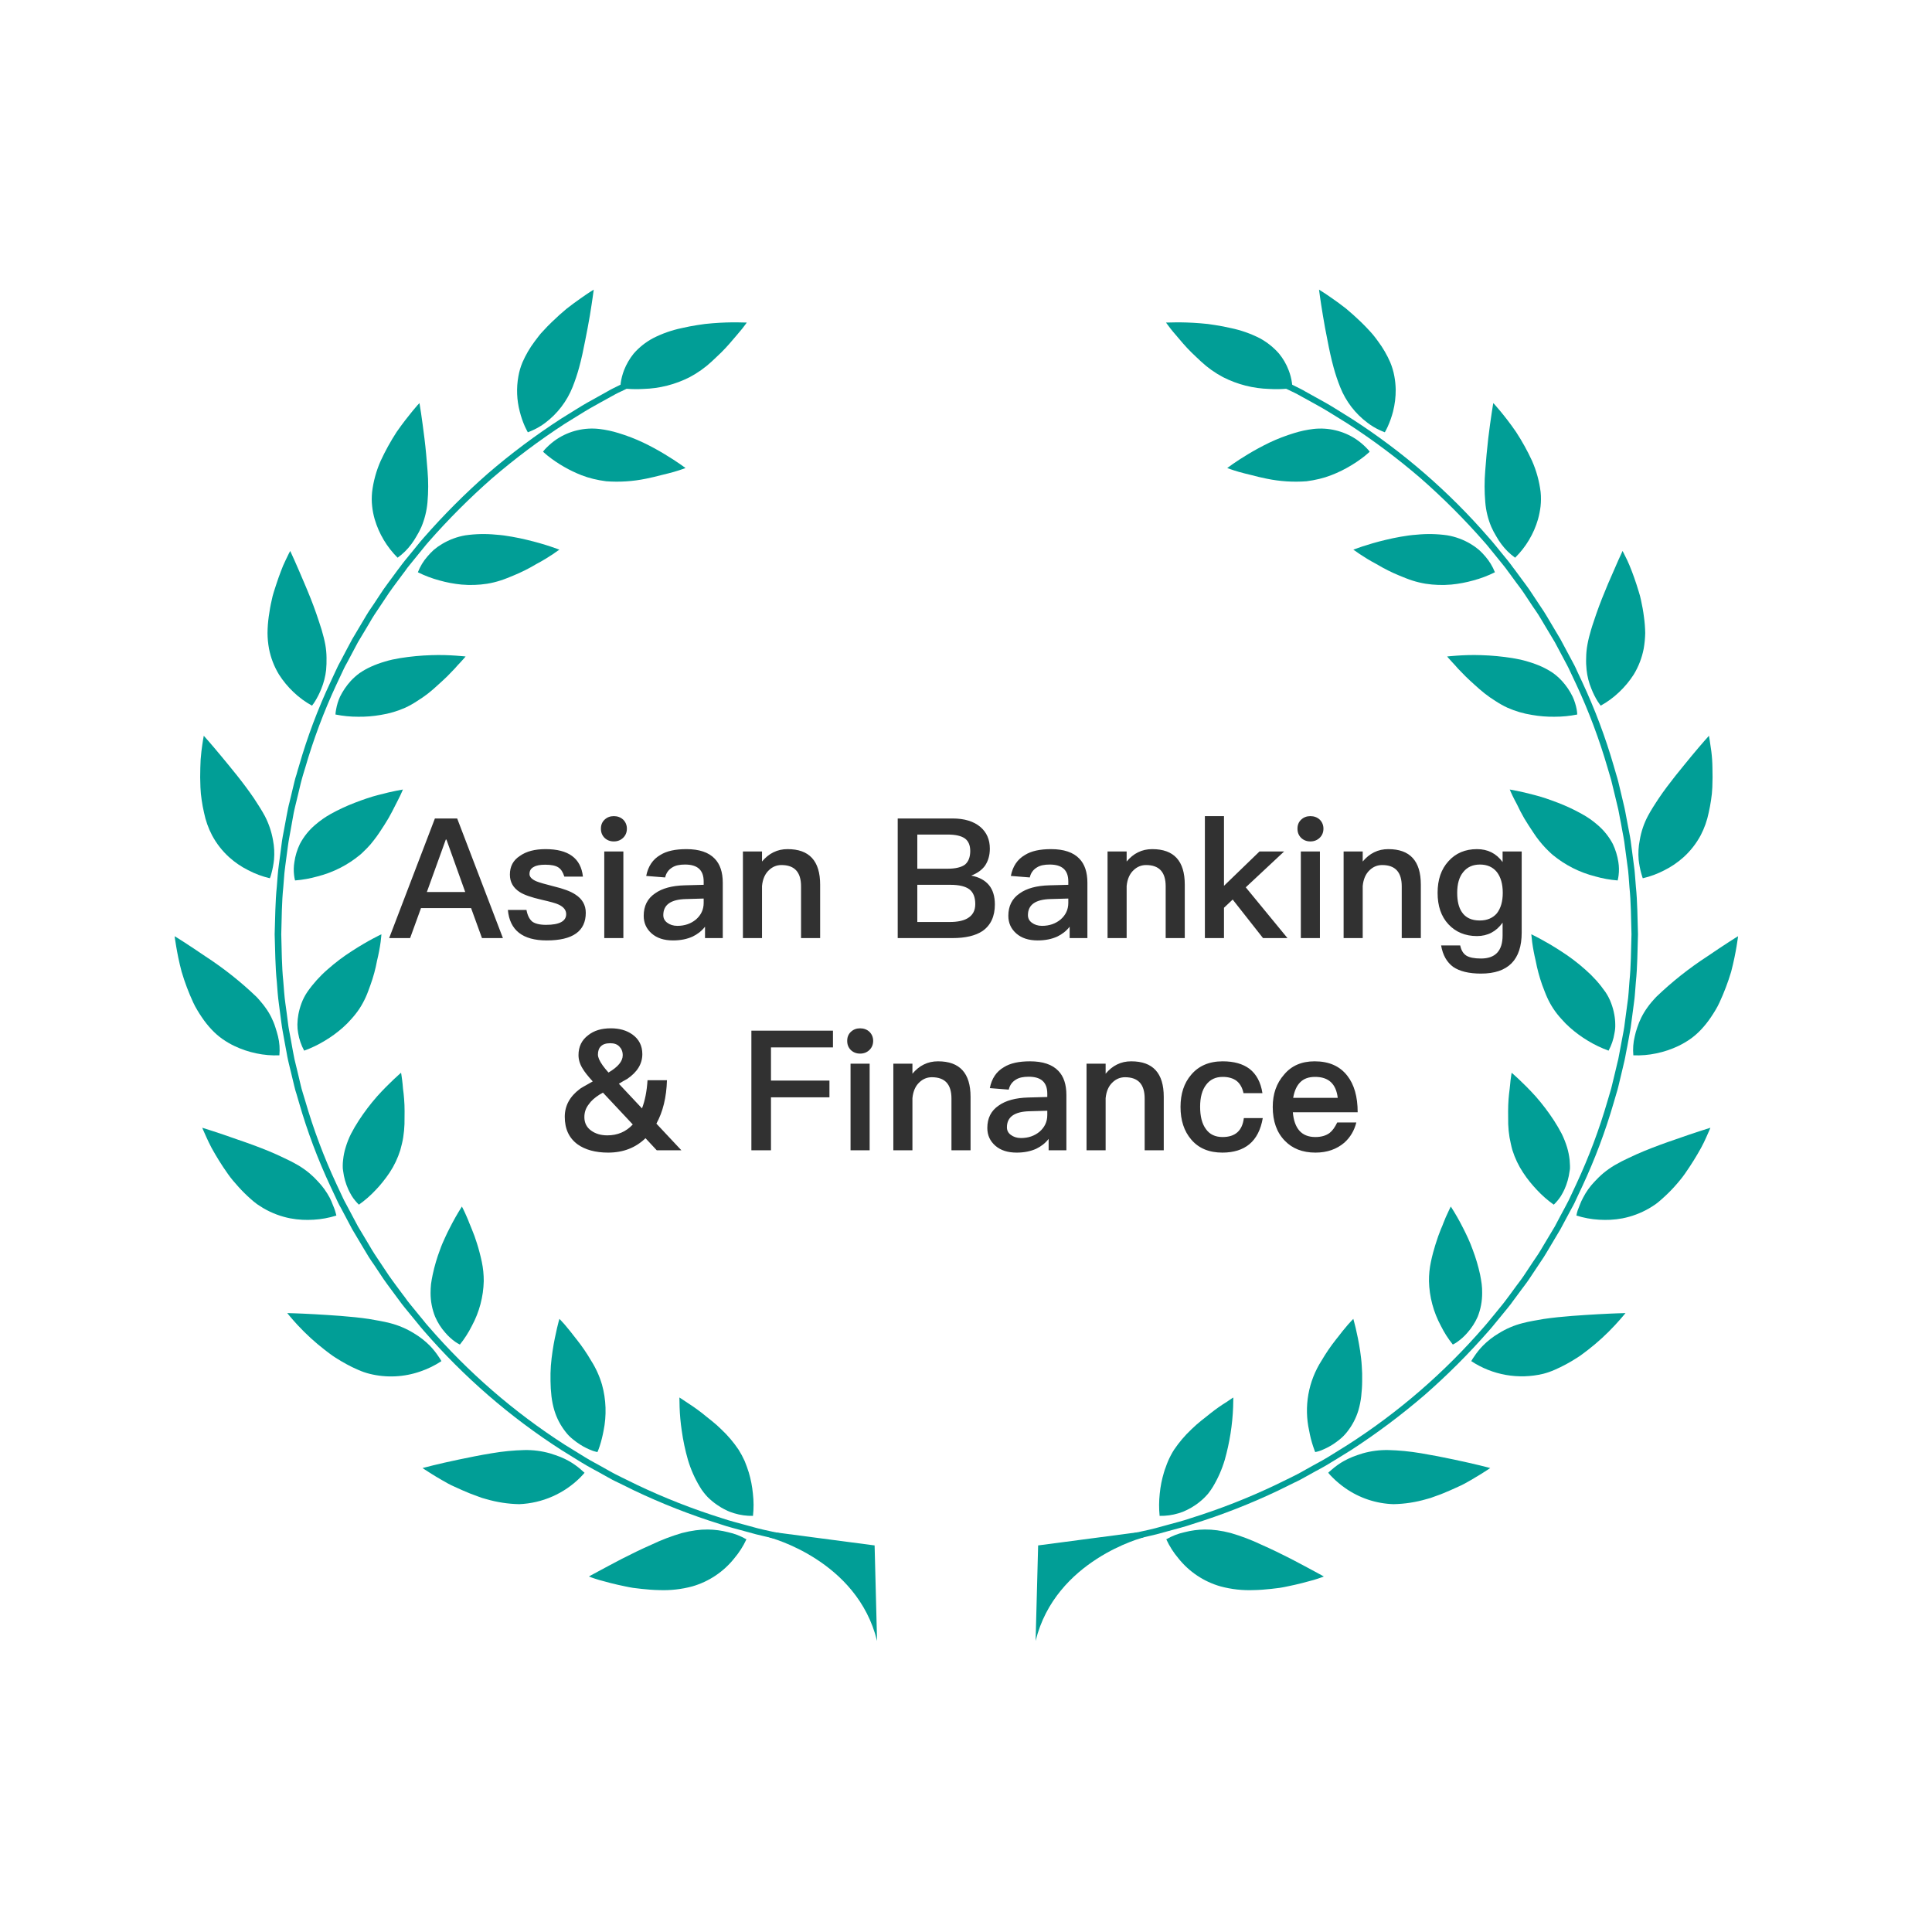
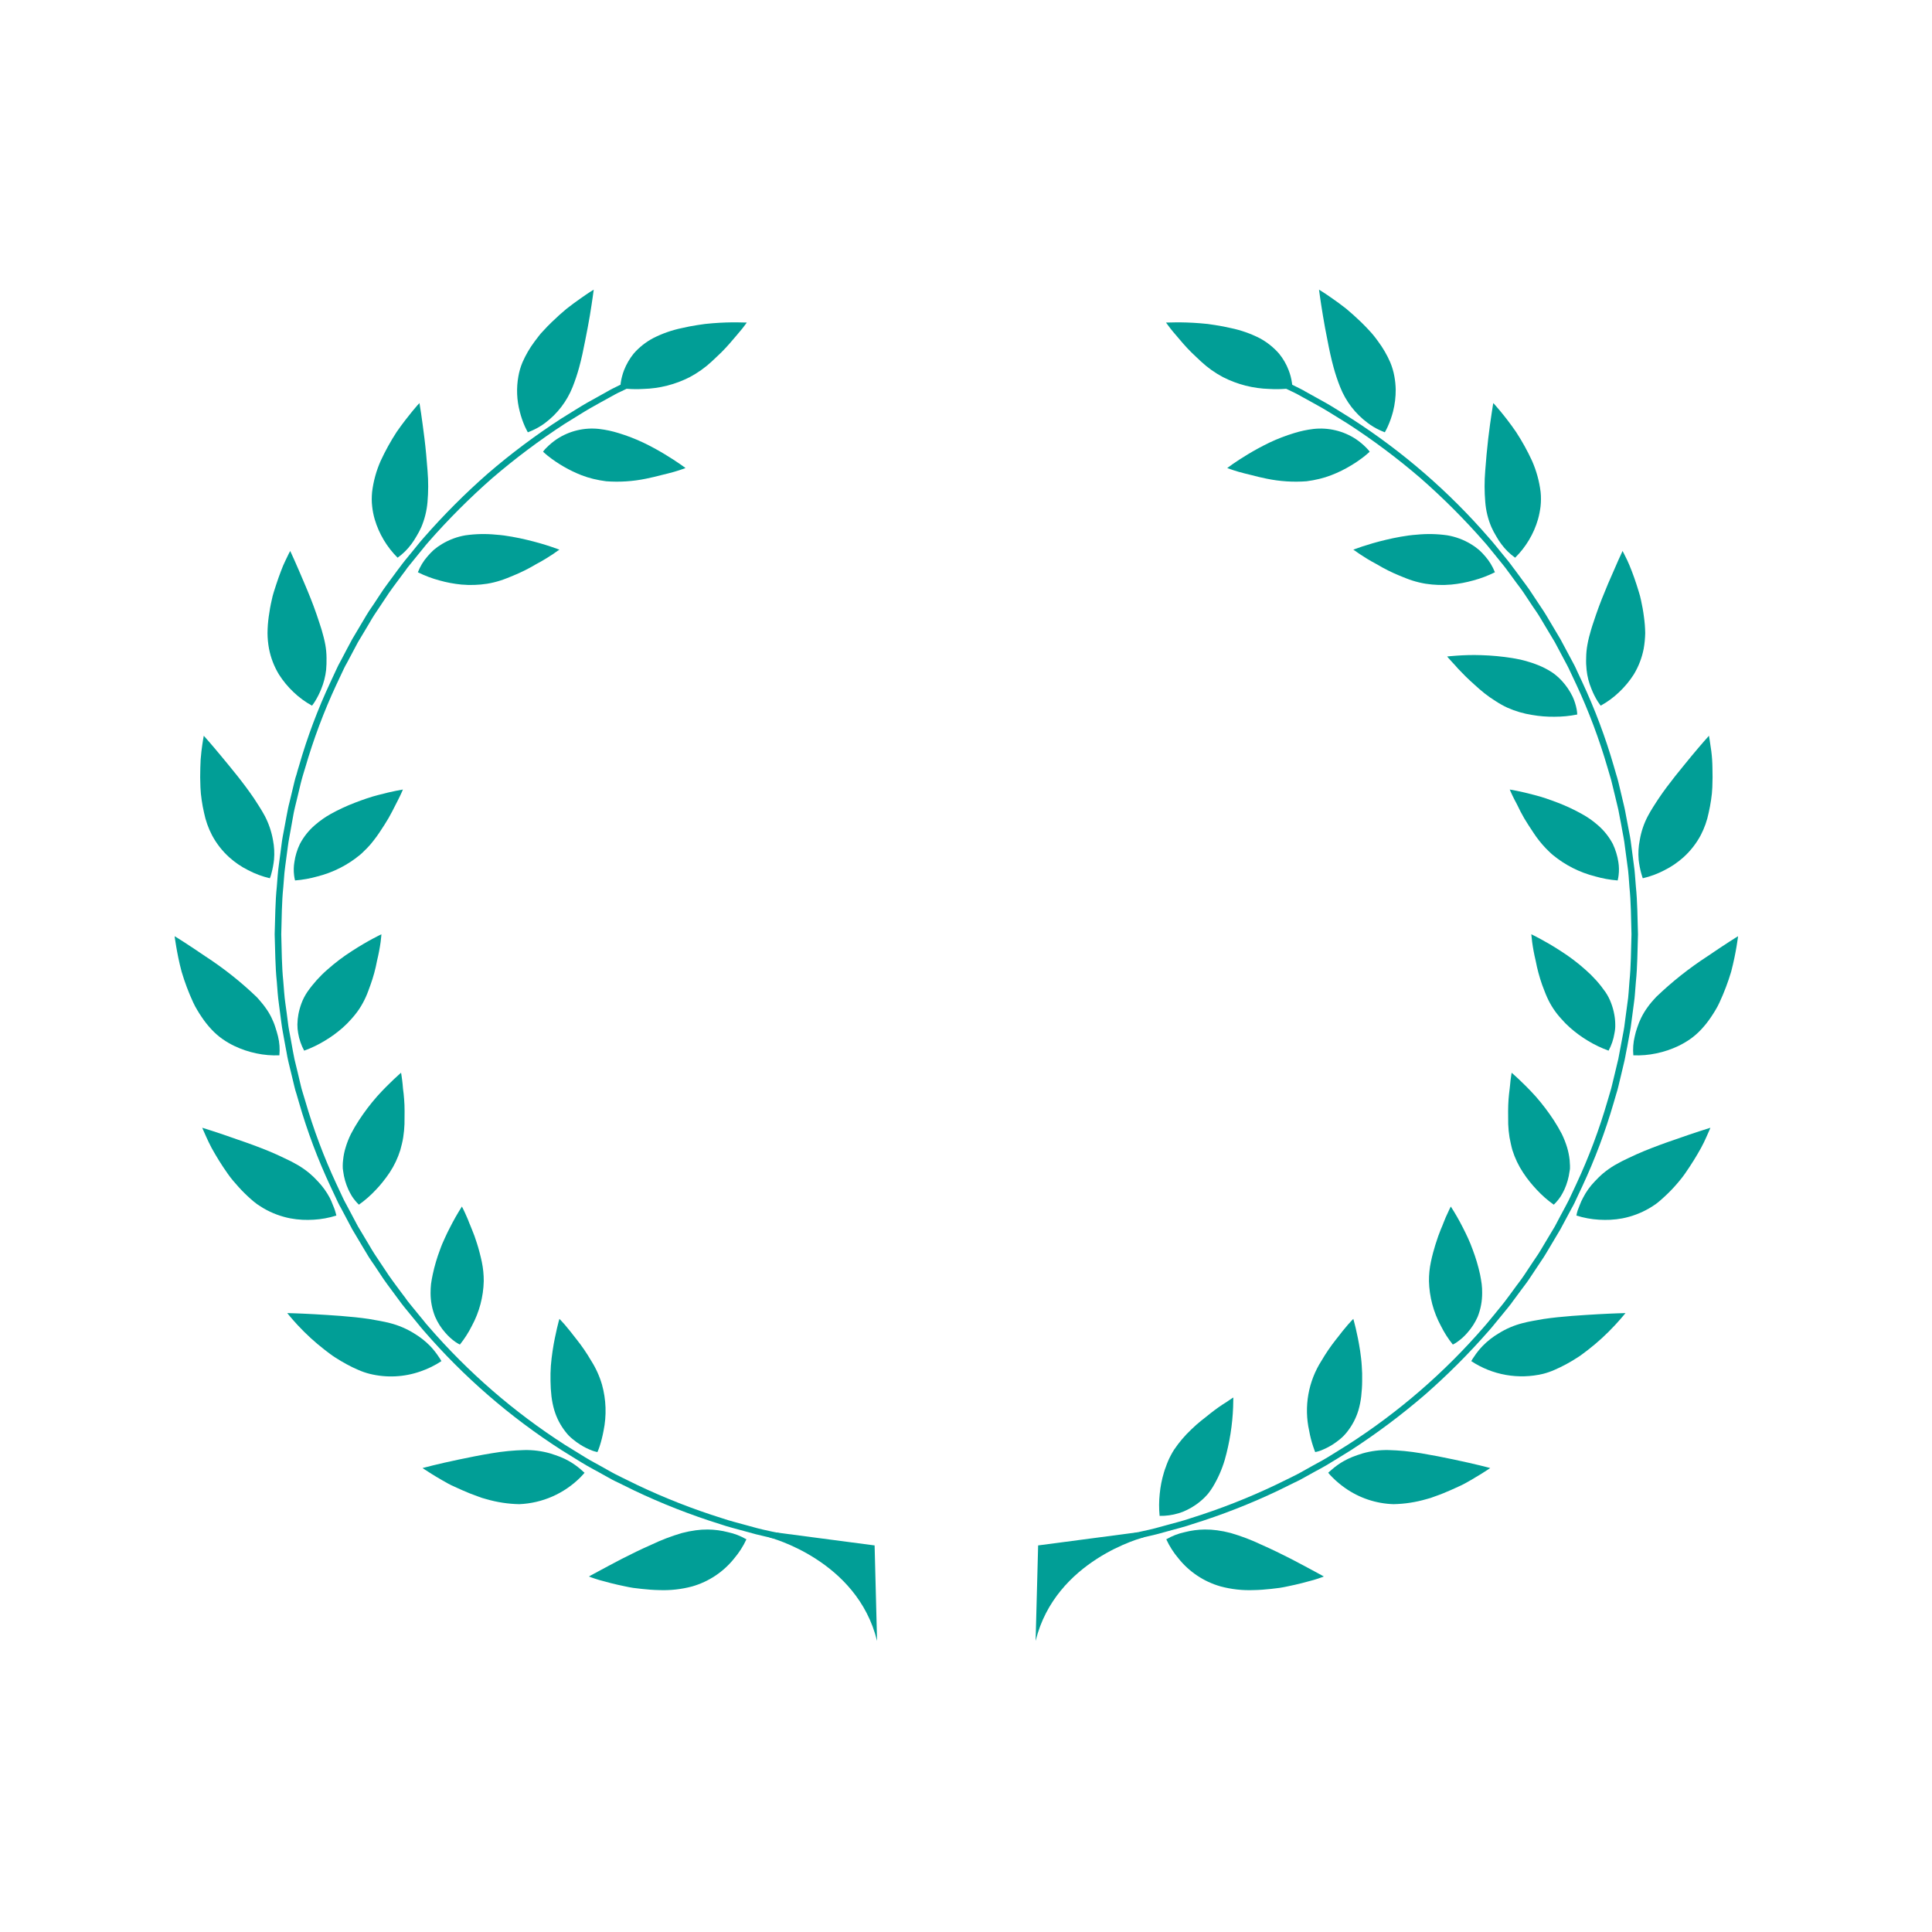
<svg xmlns="http://www.w3.org/2000/svg" width="173" height="173" viewBox="0 0 173 173" fill="none">
  <g clip-path="url(#clip0_97_59)">
    <path d="M63.389 136.959C63.021 136.956 62.653 136.98 62.289 137.031C62.189 137.046 62.089 137.063 61.989 137.081C61.889 137.099 61.789 137.114 61.689 137.13C61.489 137.17 61.275 137.219 61.061 137.275C60.125 137.548 59.213 137.897 58.333 138.317C57.411 138.722 56.483 139.175 55.651 139.603C54.819 140.031 54.086 140.438 53.565 140.713C53.044 140.988 52.733 141.166 52.733 141.166L52.977 141.258C53.136 141.31 53.362 141.4 53.653 141.479C54.238 141.646 55.053 141.864 55.984 142.052C56.219 142.099 56.451 142.152 56.696 142.186C56.941 142.22 57.202 142.247 57.46 142.277C57.973 142.33 58.494 142.377 59.014 142.384C60.018 142.425 61.023 142.313 61.994 142.052C63.477 141.625 64.791 140.746 65.752 139.538C66.188 139.023 66.553 138.451 66.837 137.838C66.327 137.54 65.773 137.325 65.196 137.201C64.606 137.048 63.999 136.967 63.389 136.959Z" fill="#019E96" />
-     <path d="M66.14 129.818C65.695 129.155 65.177 128.545 64.596 127.998C64.316 127.722 64.021 127.46 63.713 127.216C63.557 127.091 63.413 126.978 63.273 126.866C63.133 126.754 62.987 126.635 62.855 126.527C62.296 126.099 61.793 125.755 61.428 125.527C61.063 125.276 60.837 125.138 60.837 125.138C60.837 125.138 60.837 125.461 60.854 125.996C60.877 126.692 60.94 127.387 61.042 128.076C61.165 128.97 61.352 129.855 61.601 130.723C61.853 131.572 62.213 132.386 62.672 133.143C62.773 133.318 62.887 133.485 63.013 133.643C63.069 133.721 63.13 133.795 63.195 133.866C63.256 133.934 63.315 134.001 63.378 134.066C63.625 134.31 63.893 134.532 64.178 134.731C64.432 134.912 64.701 135.071 64.983 135.205C65.225 135.33 65.48 135.43 65.742 135.505C66.287 135.671 66.855 135.75 67.425 135.738C67.498 135.079 67.496 134.413 67.419 133.754C67.358 133.11 67.235 132.474 67.051 131.854C66.995 131.684 66.942 131.514 66.88 131.348C66.818 131.182 66.75 130.997 66.68 130.826C66.523 130.478 66.343 130.141 66.14 129.818Z" fill="#019E96" />
    <path d="M52.248 131.796C52.185 131.736 52.092 131.662 51.982 131.558C51.662 131.285 51.317 131.042 50.952 130.833C50.706 130.695 50.451 130.572 50.19 130.465C49.906 130.351 49.59 130.249 49.268 130.145C48.511 129.928 47.725 129.827 46.937 129.845C46.476 129.859 46.008 129.883 45.52 129.931C45.032 129.979 44.528 130.045 44.031 130.131C43.514 130.215 43.006 130.308 42.508 130.405C42.01 130.502 41.531 130.605 41.076 130.696C40.158 130.888 39.351 131.076 38.776 131.216C38.201 131.356 37.836 131.456 37.836 131.456C37.836 131.456 38.136 131.662 38.647 131.981C38.892 132.138 39.21 132.324 39.554 132.524C39.724 132.624 39.912 132.724 40.104 132.836C40.296 132.948 40.504 133.036 40.721 133.136C41.145 133.336 41.606 133.536 42.074 133.728C42.315 133.821 42.551 133.913 42.797 133.998C42.921 134.047 43.037 134.09 43.162 134.13C43.287 134.17 43.407 134.202 43.535 134.236C44.498 134.517 45.493 134.67 46.496 134.69C48.552 134.605 50.502 133.752 51.96 132.299C52.211 132.045 52.343 131.878 52.343 131.878L52.248 131.796Z" fill="#019E96" />
    <path d="M49.638 126.287C49.849 126.987 50.19 127.641 50.644 128.214C50.83 128.46 51.047 128.682 51.29 128.873C51.499 129.047 51.719 129.208 51.949 129.354C52.292 129.572 52.657 129.754 53.037 129.897C53.147 129.938 53.259 129.972 53.373 129.997C53.461 130.019 53.497 130.026 53.497 130.026C53.573 129.855 53.64 129.68 53.697 129.501C53.843 129.048 53.959 128.586 54.045 128.118C54.327 126.75 54.279 125.334 53.906 123.987C53.683 123.224 53.352 122.497 52.924 121.827C52.544 121.174 52.118 120.549 51.648 119.957C51.429 119.695 51.241 119.426 51.053 119.199C50.865 118.972 50.706 118.775 50.565 118.608C50.282 118.285 50.094 118.099 50.094 118.099C50.094 118.099 49.994 118.407 49.879 118.922C49.764 119.437 49.599 120.155 49.479 120.981C49.42 121.399 49.359 121.843 49.327 122.296C49.295 122.749 49.285 123.202 49.295 123.66C49.299 124.117 49.328 124.573 49.38 125.027C49.43 125.454 49.516 125.875 49.638 126.287Z" fill="#019E96" />
    <path d="M39.273 121.476C39.044 121.13 38.785 120.805 38.497 120.505C38.072 120.077 37.594 119.704 37.076 119.395C36.41 118.982 35.685 118.672 34.926 118.478C34.626 118.4 34.326 118.337 34.008 118.278C33.69 118.219 33.381 118.16 33.049 118.108C31.408 117.863 29.549 117.765 28.149 117.68C26.732 117.601 25.722 117.58 25.722 117.58C25.722 117.58 26.063 118.016 26.653 118.656C27.402 119.463 28.216 120.208 29.088 120.881C29.237 120.999 29.393 121.112 29.544 121.227C29.623 121.287 29.7 121.343 29.785 121.401C29.87 121.459 29.947 121.507 30.026 121.561C30.359 121.773 30.695 121.978 31.039 122.161C31.373 122.345 31.717 122.512 32.069 122.661C32.401 122.81 32.746 122.93 33.099 123.019C34.613 123.394 36.203 123.316 37.673 122.795C38.327 122.571 38.95 122.264 39.526 121.882C39.45 121.741 39.366 121.606 39.273 121.476Z" fill="#019E96" />
    <path d="M39.879 119.343C40.142 119.651 40.443 119.925 40.773 120.159C40.903 120.248 41.039 120.329 41.18 120.399C41.596 119.88 41.956 119.319 42.253 118.724C42.92 117.491 43.285 116.116 43.317 114.714C43.32 114.137 43.262 113.561 43.144 112.996C43.088 112.712 43.014 112.432 42.944 112.155C42.874 111.878 42.794 111.6 42.709 111.339C42.568 110.879 42.409 110.446 42.245 110.059C42.203 109.959 42.161 109.865 42.129 109.772C42.097 109.679 42.054 109.587 42.015 109.498C41.951 109.32 41.883 109.158 41.815 109.006C41.559 108.406 41.361 108.039 41.361 108.039C40.968 108.656 40.606 109.293 40.278 109.946C40.126 110.232 39.978 110.541 39.828 110.873C39.751 111.04 39.676 111.212 39.602 111.38C39.528 111.548 39.467 111.727 39.402 111.902C39.129 112.622 38.91 113.363 38.749 114.116C38.682 114.406 38.64 114.693 38.597 114.973C38.568 115.241 38.554 115.511 38.555 115.781C38.553 116.509 38.692 117.23 38.963 117.906C39.189 118.431 39.498 118.916 39.879 119.343Z" fill="#019E96" />
    <path d="M27.081 109.226C27.414 109.241 27.748 109.239 28.081 109.219C28.773 109.18 29.458 109.054 30.119 108.846C30.119 108.846 30.084 108.67 29.995 108.385C29.948 108.243 29.884 108.077 29.801 107.885C29.721 107.668 29.629 107.456 29.524 107.25C29.242 106.722 28.89 106.234 28.478 105.8C28.369 105.687 28.248 105.565 28.113 105.422C27.983 105.295 27.845 105.173 27.701 105.049C27.382 104.786 27.043 104.548 26.687 104.336C26.279 104.097 25.859 103.881 25.427 103.688C24.998 103.476 24.537 103.273 24.066 103.076C23.127 102.691 22.142 102.333 21.245 102.031C20.371 101.719 19.593 101.457 19.027 101.274C18.461 101.091 18.109 100.984 18.109 100.984C18.109 100.984 18.244 101.317 18.489 101.848C18.614 102.116 18.757 102.437 18.945 102.786C19.133 103.135 19.357 103.505 19.598 103.902C19.839 104.299 20.115 104.702 20.403 105.114C20.474 105.214 20.548 105.314 20.622 105.414C20.696 105.514 20.784 105.614 20.863 105.714C21.03 105.914 21.197 106.104 21.369 106.294C21.709 106.669 22.068 107.024 22.447 107.359C22.628 107.523 22.818 107.678 23.015 107.823C23.215 107.958 23.415 108.089 23.615 108.206C24.352 108.632 25.154 108.932 25.989 109.096C26.35 109.163 26.714 109.207 27.081 109.226Z" fill="#019E96" />
    <path d="M30.729 104.878C30.8 105.441 30.956 105.991 31.19 106.508C31.285 106.711 31.39 106.91 31.505 107.102C31.599 107.251 31.703 107.392 31.817 107.526C31.918 107.647 32.025 107.762 32.137 107.872C32.687 107.483 33.195 107.038 33.653 106.544C33.869 106.322 34.074 106.088 34.265 105.844C34.48 105.581 34.689 105.296 34.888 105C35.3 104.377 35.621 103.7 35.844 102.987C35.896 102.803 35.939 102.618 35.989 102.424C36.039 102.23 36.074 102.035 36.106 101.839C36.167 101.449 36.205 101.055 36.219 100.66C36.23 99.883 36.245 99.102 36.187 98.429C36.163 98.089 36.127 97.77 36.087 97.489C36.066 97.202 36.04 96.947 36.013 96.738C35.963 96.312 35.913 96.059 35.913 96.059C35.913 96.059 35.661 96.271 35.269 96.641C34.877 97.011 34.337 97.541 33.763 98.179C33.167 98.858 32.62 99.579 32.127 100.337C31.873 100.725 31.64 101.125 31.427 101.537C31.236 101.921 31.078 102.32 30.955 102.73C30.84 103.096 30.762 103.472 30.725 103.854C30.702 104.028 30.69 104.204 30.69 104.379C30.69 104.464 30.69 104.549 30.696 104.633C30.702 104.717 30.716 104.794 30.729 104.878Z" fill="#019E96" />
    <path d="M19.935 93.049C20.268 93.281 20.62 93.486 20.986 93.661C21.614 93.961 22.276 94.183 22.957 94.324C23.633 94.468 24.325 94.526 25.016 94.498C25.071 93.93 25.03 93.358 24.895 92.804C24.839 92.555 24.749 92.288 24.665 92.011C24.464 91.365 24.158 90.756 23.757 90.211C23.646 90.052 23.522 89.898 23.386 89.739C23.322 89.661 23.254 89.582 23.186 89.501C23.118 89.42 23.045 89.345 22.971 89.266C21.565 87.918 20.036 86.705 18.403 85.643C17.641 85.121 16.954 84.671 16.45 84.343C15.946 84.015 15.636 83.834 15.636 83.834C15.636 83.834 15.679 84.181 15.779 84.761C15.879 85.341 16.026 86.133 16.264 87.015C16.543 87.958 16.89 88.879 17.303 89.771C17.409 90.001 17.529 90.225 17.661 90.441C17.791 90.656 17.917 90.867 18.061 91.072C18.324 91.467 18.619 91.839 18.944 92.185C19.243 92.507 19.575 92.797 19.935 93.049Z" fill="#019E96" />
    <path d="M27.237 94.08C27.88 93.848 28.498 93.551 29.082 93.195C29.653 92.855 30.191 92.462 30.69 92.023C30.964 91.781 31.222 91.522 31.462 91.246C31.723 90.959 31.962 90.654 32.179 90.332C32.395 90.001 32.586 89.653 32.749 89.293C32.915 88.932 33.037 88.564 33.177 88.185C33.431 87.482 33.626 86.76 33.762 86.025C33.898 85.469 34.006 84.906 34.085 84.338C34.138 83.917 34.153 83.659 34.153 83.659C34.153 83.659 33.853 83.801 33.381 84.053C32.909 84.305 32.25 84.683 31.525 85.153C30.749 85.648 30.013 86.204 29.325 86.815C28.645 87.405 28.04 88.077 27.525 88.815C27.308 89.134 27.13 89.478 26.996 89.839C26.878 90.158 26.786 90.486 26.722 90.82C26.667 91.119 26.636 91.422 26.631 91.726C26.628 91.991 26.651 92.256 26.699 92.516C26.79 93.064 26.972 93.593 27.237 94.08Z" fill="#019E96" />
    <path d="M18.058 71.636C18.111 72.012 18.182 72.388 18.267 72.758C18.411 73.47 18.654 74.158 18.991 74.801C19.385 75.538 19.904 76.202 20.524 76.763C21.036 77.224 21.608 77.614 22.224 77.921C22.837 78.244 23.49 78.486 24.165 78.643C24.227 78.497 24.276 78.345 24.31 78.19C24.417 77.794 24.492 77.391 24.536 76.983C24.589 76.396 24.558 75.804 24.445 75.225C24.313 74.474 24.067 73.747 23.715 73.07C23.574 72.816 23.425 72.548 23.254 72.283C23.175 72.153 23.087 72.02 22.998 71.883C22.909 71.746 22.825 71.611 22.739 71.483C22.283 70.814 21.775 70.132 21.259 69.483C20.743 68.834 20.231 68.215 19.789 67.683C18.91 66.618 18.247 65.883 18.247 65.883C18.247 65.883 18.141 66.425 18.037 67.271C17.977 67.761 17.943 68.255 17.937 68.749C17.919 69.298 17.919 69.893 17.948 70.504C17.964 70.883 18 71.261 18.058 71.636Z" fill="#019E96" />
    <path d="M32.234 76.55C32.345 76.459 32.45 76.362 32.549 76.259C32.658 76.157 32.764 76.053 32.867 75.946C33.074 75.736 33.267 75.513 33.444 75.277C33.627 75.047 33.799 74.811 33.961 74.569C34.128 74.318 34.281 74.08 34.426 73.857C34.688 73.45 34.921 73.045 35.111 72.674C35.211 72.484 35.305 72.302 35.387 72.132C35.469 71.962 35.558 71.806 35.628 71.661C35.928 71.079 36.078 70.697 36.078 70.697C36.078 70.697 35.161 70.841 33.867 71.189C33.552 71.273 33.198 71.369 32.855 71.489C32.512 71.609 32.146 71.733 31.789 71.875C31.044 72.16 30.319 72.496 29.621 72.882C29.122 73.161 28.653 73.49 28.221 73.864C27.66 74.341 27.195 74.922 26.853 75.574C26.607 76.085 26.441 76.631 26.361 77.193C26.295 77.586 26.286 77.986 26.335 78.381C26.353 78.535 26.381 78.688 26.419 78.839C27.102 78.785 27.777 78.664 28.436 78.477C29.829 78.123 31.126 77.465 32.234 76.55Z" fill="#019E96" />
    <path d="M24.979 60.397C25.348 60.976 25.787 61.507 26.286 61.978C26.782 62.451 27.337 62.858 27.938 63.187C28.037 63.062 28.128 62.932 28.212 62.796C28.427 62.446 28.612 62.078 28.764 61.696C28.989 61.149 29.137 60.574 29.203 59.986C29.234 59.632 29.246 59.276 29.239 58.92C29.237 58.518 29.2 58.116 29.129 57.72C29.05 57.296 28.935 56.852 28.8 56.392C28.732 56.165 28.656 55.929 28.574 55.692C28.492 55.455 28.418 55.229 28.339 54.992C28.02 54.061 27.639 53.126 27.279 52.283C27.101 51.868 26.929 51.468 26.779 51.113C26.629 50.758 26.479 50.443 26.371 50.18C26.136 49.649 25.985 49.336 25.985 49.336C25.985 49.336 25.812 49.649 25.567 50.18C25.414 50.492 25.278 50.811 25.159 51.137C25.018 51.508 24.871 51.914 24.73 52.349C24.662 52.569 24.585 52.793 24.515 53.018C24.445 53.243 24.38 53.483 24.332 53.733C24.219 54.211 24.132 54.715 24.064 55.213C23.996 55.703 23.959 56.196 23.955 56.69C23.958 57.162 24.003 57.633 24.09 58.097C24.248 58.91 24.549 59.689 24.979 60.397Z" fill="#019E96" />
-     <path d="M37.338 62.784C37.687 62.569 38.024 62.336 38.347 62.084C38.662 61.835 38.959 61.575 39.236 61.315C39.513 61.055 39.8 60.815 40.045 60.564C40.29 60.313 40.517 60.082 40.715 59.872C40.815 59.761 40.903 59.659 40.988 59.564C41.073 59.469 41.154 59.386 41.232 59.305C41.532 58.986 41.692 58.785 41.692 58.785C41.692 58.785 41.359 58.745 40.809 58.708C40.259 58.671 39.477 58.634 38.624 58.666C37.694 58.694 36.766 58.781 35.847 58.928C35.606 58.973 35.371 59.014 35.132 59.063C34.893 59.112 34.682 59.179 34.463 59.241C34.038 59.363 33.622 59.516 33.219 59.698C32.859 59.861 32.515 60.055 32.189 60.279C31.91 60.484 31.65 60.715 31.413 60.969C31.027 61.394 30.702 61.871 30.447 62.386C30.283 62.749 30.165 63.131 30.097 63.523C30.067 63.674 30.047 63.827 30.038 63.98C30.711 64.116 31.396 64.183 32.082 64.18C32.752 64.189 33.422 64.135 34.082 64.02C34.845 63.901 35.589 63.682 36.294 63.369C36.656 63.2 37.005 63.005 37.338 62.784Z" fill="#019E96" />
    <path d="M33.553 46.5C33.937 47.8 34.642 48.983 35.603 49.939C36.075 49.601 36.491 49.19 36.836 48.723C37.002 48.499 37.155 48.266 37.292 48.023C37.457 47.755 37.604 47.475 37.731 47.187C38.027 46.482 38.212 45.735 38.279 44.973C38.361 44.038 38.363 43.099 38.285 42.164C38.208 41.164 38.123 40.183 38.011 39.281C37.899 38.379 37.791 37.59 37.706 37.01C37.621 36.43 37.561 36.095 37.561 36.095C37.497 36.153 37.438 36.216 37.383 36.282C37.283 36.406 37.127 36.587 36.933 36.813C36.558 37.274 36.044 37.919 35.517 38.679C34.98 39.507 34.502 40.372 34.087 41.268C33.694 42.154 33.436 43.094 33.319 44.056C33.298 44.282 33.287 44.498 33.287 44.709C33.288 44.92 33.301 45.132 33.325 45.342C33.367 45.734 33.443 46.121 33.553 46.5Z" fill="#019E96" />
    <path d="M44.802 51.984C45.002 51.923 45.187 51.853 45.379 51.778C45.472 51.74 45.563 51.703 45.66 51.665C45.757 51.627 45.854 51.587 45.943 51.549C46.657 51.259 47.347 50.914 48.008 50.518C48.635 50.188 49.149 49.86 49.514 49.618C49.691 49.494 49.837 49.39 49.932 49.324C50.027 49.258 50.094 49.224 50.094 49.224C50.094 49.224 50.012 49.193 49.874 49.139C49.736 49.085 49.52 49.011 49.264 48.927C48.747 48.757 48.02 48.537 47.177 48.339C46.755 48.239 46.309 48.139 45.838 48.06C45.605 48.02 45.37 47.981 45.138 47.949C44.906 47.917 44.661 47.895 44.432 47.878C43.514 47.786 42.589 47.805 41.676 47.935C40.941 48.06 40.235 48.321 39.596 48.704C39.326 48.862 39.071 49.043 38.833 49.246C38.635 49.427 38.449 49.621 38.276 49.826C37.91 50.245 37.619 50.724 37.418 51.243C38.034 51.55 38.68 51.795 39.345 51.973C39.992 52.156 40.653 52.28 41.322 52.345C42.089 52.413 42.861 52.388 43.622 52.27C44.022 52.204 44.416 52.109 44.802 51.984Z" fill="#019E96" />
    <path d="M47.01 38.21C47.161 38.532 47.266 38.71 47.266 38.71C47.266 38.71 47.316 38.693 47.39 38.661C47.464 38.629 47.584 38.586 47.722 38.518C48.108 38.343 48.474 38.127 48.812 37.872C49.912 37.047 50.764 35.935 51.273 34.658C51.5 34.087 51.695 33.503 51.857 32.909C52.072 32.132 52.244 31.301 52.4 30.496C52.562 29.709 52.7 28.943 52.818 28.264C53.042 26.91 53.165 25.94 53.165 25.937C53.165 25.934 52.677 26.23 51.965 26.737C51.61 26.985 51.192 27.287 50.747 27.637C50.312 27.998 49.857 28.403 49.412 28.837C49.132 29.106 48.864 29.38 48.612 29.663C48.539 29.735 48.477 29.806 48.412 29.88L48.23 30.107C48.11 30.259 47.995 30.407 47.88 30.567C47.441 31.151 47.072 31.785 46.78 32.455C46.614 32.854 46.493 33.27 46.419 33.696C46.228 34.747 46.271 35.827 46.544 36.859C46.66 37.322 46.816 37.774 47.01 38.21Z" fill="#019E96" />
    <path d="M57.841 42.866C58.327 42.766 58.788 42.657 59.212 42.544C59.636 42.444 60.021 42.344 60.345 42.254C60.989 42.067 61.386 41.909 61.386 41.909C61.386 41.909 60.655 41.354 59.53 40.679C58.904 40.298 58.26 39.949 57.6 39.633C56.884 39.294 56.143 39.009 55.385 38.779C54.827 38.605 54.255 38.483 53.675 38.413C52.337 38.258 50.988 38.579 49.863 39.32C49.526 39.547 49.213 39.807 48.928 40.096C48.846 40.175 48.769 40.26 48.698 40.35C48.673 40.382 48.651 40.416 48.63 40.45C48.63 40.45 48.78 40.598 49.058 40.822C49.968 41.541 50.979 42.122 52.058 42.548C52.405 42.683 52.761 42.795 53.124 42.882C53.506 42.975 53.893 43.046 54.283 43.095C55.474 43.184 56.671 43.106 57.841 42.866Z" fill="#019E96" />
    <path d="M75.309 138.207C74.991 138.168 74.591 138.119 74.139 138.066C73.915 138.033 73.674 138.017 73.421 137.966C73.168 137.915 72.908 137.878 72.632 137.827C72.082 137.734 71.485 137.635 70.847 137.522C70.22 137.384 69.561 137.238 68.878 137.09C68.537 137.011 68.187 136.945 67.837 136.849C67.487 136.753 67.137 136.658 66.786 136.562C66.08 136.362 65.352 136.19 64.647 135.946C62.044 135.132 59.502 134.135 57.04 132.962L55.677 132.295C55.468 132.195 55.283 132.095 55.11 132.011C54.937 131.927 54.783 131.831 54.639 131.756C54.071 131.443 53.747 131.256 53.747 131.256L52.857 130.766C52.289 130.441 51.518 129.94 50.568 129.366C46.024 126.445 41.922 122.888 38.387 118.804C38.199 118.604 38.043 118.396 37.887 118.204C37.731 118.012 37.58 117.831 37.437 117.658C37.151 117.315 36.91 117.013 36.707 116.763C36.548 116.574 36.4 116.377 36.263 116.172C36.163 116.034 36.101 115.963 36.101 115.963L35.501 115.156C35.319 114.9 35.077 114.593 34.827 114.225C34.577 113.857 34.303 113.441 34.001 112.988C33.851 112.762 33.692 112.525 33.53 112.277C33.368 112.029 33.218 111.77 33.059 111.498C32.736 110.962 32.4 110.398 32.05 109.812C31.732 109.212 31.402 108.59 31.068 107.963C30.977 107.801 30.897 107.647 30.812 107.485C30.727 107.323 30.66 107.158 30.582 106.999C30.43 106.67 30.274 106.343 30.121 106.014C29.002 103.612 28.07 101.126 27.333 98.58C27.258 98.321 27.184 98.071 27.107 97.836C27.03 97.601 26.975 97.378 26.924 97.163C26.824 96.737 26.73 96.363 26.662 96.053C26.511 95.441 26.427 95.087 26.427 95.087C26.427 95.087 26.406 95.002 26.368 94.839C26.33 94.676 26.286 94.428 26.227 94.117C26.168 93.806 26.106 93.436 26.027 93.001C25.948 92.566 25.839 92.084 25.78 91.546C25.721 91.008 25.63 90.431 25.55 89.82C25.535 89.667 25.508 89.512 25.492 89.356C25.476 89.2 25.463 89.037 25.447 88.874C25.426 88.549 25.394 88.219 25.368 87.881C25.227 86.539 25.227 85.1 25.185 83.659C25.227 82.22 25.227 80.781 25.368 79.435C25.394 79.101 25.426 78.769 25.447 78.444C25.462 78.282 25.468 78.124 25.492 77.966C25.516 77.808 25.535 77.651 25.55 77.495C25.629 76.888 25.712 76.302 25.78 75.77C25.848 75.238 25.953 74.75 26.027 74.317C26.101 73.884 26.173 73.509 26.227 73.198C26.281 72.887 26.327 72.643 26.368 72.48C26.409 72.317 26.427 72.225 26.427 72.225L26.662 71.262C26.73 70.957 26.824 70.583 26.924 70.162C26.974 69.947 27.044 69.72 27.107 69.485C27.17 69.25 27.257 69.002 27.333 68.74C28.071 66.193 29.003 63.707 30.122 61.303C30.275 60.98 30.431 60.647 30.583 60.324C30.661 60.157 30.739 59.999 30.813 59.835C30.887 59.671 30.979 59.519 31.069 59.357C31.403 58.727 31.734 58.104 32.051 57.508C32.401 56.923 32.736 56.359 33.06 55.822C33.219 55.556 33.36 55.288 33.531 55.04C33.702 54.792 33.851 54.562 34.002 54.334C34.302 53.88 34.582 53.462 34.828 53.095C35.074 52.728 35.32 52.422 35.502 52.164C35.884 51.65 36.102 51.357 36.102 51.357C36.102 51.357 36.161 51.285 36.264 51.145C36.401 50.941 36.549 50.745 36.708 50.558C36.908 50.31 37.152 50.008 37.438 49.658C37.581 49.487 37.726 49.304 37.888 49.106C38.05 48.908 38.203 48.706 38.388 48.506C40.162 46.484 42.066 44.58 44.088 42.806C46.139 41.045 48.305 39.422 50.571 37.948C51.521 37.37 52.292 36.871 52.86 36.548C53.428 36.225 53.75 36.048 53.75 36.048L54.642 35.556C54.785 35.478 54.942 35.394 55.113 35.297C55.284 35.2 55.471 35.117 55.68 35.02C55.814 34.952 55.954 34.882 56.104 34.814H56.137C56.627 34.852 57.12 34.856 57.611 34.827C59.055 34.789 60.473 34.428 61.76 33.771C62.474 33.392 63.136 32.922 63.729 32.371C64.012 32.098 64.314 31.828 64.587 31.557C64.86 31.286 65.111 31.015 65.335 30.757C65.777 30.232 66.188 29.776 66.458 29.435C66.728 29.094 66.87 28.883 66.87 28.883C66.87 28.883 66.537 28.87 65.991 28.865C65.445 28.86 64.67 28.875 63.802 28.946C63.583 28.964 63.358 28.982 63.132 29.009C62.906 29.036 62.678 29.069 62.447 29.109C61.99 29.179 61.519 29.269 61.052 29.378C60.156 29.564 59.289 29.869 58.474 30.285C57.818 30.636 57.231 31.102 56.742 31.662C56.382 32.109 56.092 32.608 55.882 33.142C55.74 33.513 55.639 33.898 55.582 34.29C55.572 34.347 55.572 34.397 55.567 34.447C55.514 34.476 55.46 34.502 55.405 34.525C55.205 34.625 55.005 34.725 54.831 34.809C54.657 34.893 54.499 34.99 54.354 35.071C53.784 35.387 53.459 35.571 53.459 35.571C53.459 35.571 53.125 35.749 52.559 36.071C51.993 36.393 51.206 36.899 50.248 37.487C47.955 38.972 45.765 40.611 43.694 42.393C41.652 44.183 39.731 46.107 37.943 48.151C37.755 48.351 37.593 48.566 37.435 48.751C37.277 48.936 37.123 49.133 36.982 49.31C36.694 49.658 36.448 49.961 36.244 50.21C36.04 50.459 35.894 50.671 35.79 50.805L35.628 51.017C35.628 51.017 35.413 51.317 35.028 51.831C34.84 52.096 34.595 52.404 34.343 52.771C34.091 53.138 33.816 53.571 33.513 54.025C33.351 54.256 33.195 54.495 33.028 54.741C32.861 54.987 32.719 55.258 32.552 55.527C32.232 56.065 31.887 56.64 31.538 57.234C31.218 57.834 30.879 58.463 30.549 59.102C30.461 59.264 30.376 59.421 30.29 59.583L30.059 60.073C29.906 60.406 29.75 60.738 29.594 61.073C28.457 63.497 27.514 66.008 26.775 68.581C26.693 68.844 26.618 69.092 26.555 69.338C26.478 69.56 26.413 69.786 26.361 70.015C26.261 70.447 26.169 70.826 26.092 71.137C25.949 71.754 25.855 72.107 25.855 72.107C25.855 72.107 25.834 72.199 25.798 72.362C25.762 72.525 25.719 72.777 25.657 73.088C25.595 73.399 25.53 73.788 25.448 74.217C25.366 74.646 25.263 75.145 25.201 75.687C25.139 76.229 25.05 76.813 24.971 77.436C24.956 77.591 24.929 77.75 24.912 77.904C24.895 78.058 24.88 78.229 24.865 78.392C24.836 78.717 24.815 79.048 24.788 79.392C24.645 80.746 24.645 82.199 24.594 83.655C24.644 85.111 24.644 86.564 24.788 87.921C24.814 88.264 24.835 88.593 24.865 88.921C24.88 89.084 24.891 89.247 24.912 89.403C24.933 89.559 24.955 89.722 24.971 89.875C25.05 90.491 25.133 91.084 25.201 91.622C25.269 92.16 25.374 92.652 25.448 93.092C25.522 93.532 25.604 93.904 25.657 94.218C25.71 94.532 25.757 94.778 25.798 94.948C25.839 95.118 25.855 95.199 25.855 95.199C25.855 95.199 25.948 95.554 26.092 96.172C26.169 96.485 26.258 96.862 26.361 97.291C26.413 97.522 26.478 97.751 26.555 97.975C26.618 98.213 26.693 98.465 26.775 98.73C27.515 101.303 28.458 103.814 29.594 106.238C29.75 106.572 29.906 106.904 30.059 107.231C30.136 107.395 30.215 107.56 30.29 107.724C30.365 107.888 30.461 108.046 30.549 108.206C30.879 108.841 31.218 109.468 31.538 110.072C31.888 110.666 32.232 111.238 32.552 111.777C32.719 112.045 32.87 112.315 33.028 112.566C33.186 112.817 33.351 113.052 33.513 113.282C33.813 113.739 34.093 114.16 34.343 114.532C34.593 114.904 34.843 115.213 35.028 115.474C35.41 115.991 35.628 116.286 35.628 116.286C35.628 116.286 35.685 116.361 35.79 116.503C35.895 116.645 36.035 116.847 36.244 117.095C36.453 117.343 36.694 117.65 36.982 117.995C37.123 118.169 37.273 118.355 37.435 118.548C37.597 118.741 37.755 118.956 37.943 119.157C41.514 123.284 45.659 126.878 50.25 129.829C51.209 130.417 51.992 130.919 52.561 131.246C53.13 131.573 53.461 131.741 53.461 131.741C53.461 131.741 53.786 131.926 54.356 132.241C54.501 132.322 54.663 132.408 54.833 132.504C55.003 132.6 55.204 132.685 55.407 132.785C55.814 132.985 56.275 133.217 56.786 133.464C59.274 134.648 61.843 135.654 64.473 136.475C65.188 136.723 65.915 136.896 66.635 137.098C66.988 137.198 67.347 137.298 67.697 137.388C68.047 137.478 68.397 137.552 68.742 137.636C69.433 137.785 70.098 137.931 70.736 138.072C71.369 138.182 71.975 138.284 72.536 138.381C72.813 138.428 73.081 138.481 73.336 138.519C73.591 138.557 73.836 138.584 74.065 138.619L75.251 138.76C75.904 138.841 76.281 138.89 76.281 138.89L76.34 138.333C76.34 138.333 75.957 138.285 75.309 138.207Z" fill="#019E96" />
-     <path d="M38.943 73.29H40.938L45.033 84H43.158L42.183 81.315H37.698L36.723 84H34.848L38.943 73.29ZM38.223 79.875H41.658L39.978 75.18H39.918L38.223 79.875ZM48.853 76.035C50.893 76.035 52.018 76.845 52.198 78.495H50.533C50.413 78.105 50.233 77.82 49.993 77.67C49.738 77.505 49.348 77.43 48.823 77.43C48.373 77.43 48.028 77.49 47.803 77.625C47.533 77.76 47.413 77.97 47.413 78.27C47.413 78.51 47.608 78.735 48.028 78.915C48.283 79.02 48.793 79.17 49.573 79.365C50.443 79.575 51.103 79.815 51.523 80.1C52.138 80.49 52.453 81.045 52.453 81.735C52.453 83.385 51.283 84.21 48.958 84.21C46.798 84.21 45.643 83.295 45.478 81.48H47.143C47.233 81.975 47.413 82.32 47.668 82.53C47.923 82.71 48.328 82.815 48.898 82.815C50.098 82.815 50.698 82.485 50.698 81.855C50.698 81.495 50.473 81.21 50.023 81C49.783 80.88 49.273 80.745 48.493 80.565C47.578 80.355 46.933 80.13 46.558 79.89C45.958 79.515 45.658 78.99 45.658 78.315C45.658 77.595 45.943 77.04 46.543 76.65C47.128 76.23 47.893 76.035 48.853 76.035ZM54.964 73.08C55.294 73.08 55.579 73.185 55.804 73.395C56.014 73.605 56.134 73.875 56.134 74.205C56.134 74.535 56.014 74.82 55.789 75.03C55.564 75.24 55.294 75.345 54.964 75.345C54.634 75.345 54.364 75.24 54.139 75.03C53.914 74.805 53.809 74.535 53.809 74.205C53.809 73.875 53.914 73.605 54.139 73.395C54.364 73.185 54.634 73.08 54.964 73.08ZM54.109 76.245H55.819V84H54.109V76.245ZM61.465 76.035C62.605 76.035 63.46 76.32 64 76.89C64.48 77.385 64.72 78.105 64.72 79.05V84H63.13V82.98C62.83 83.37 62.455 83.655 62.02 83.865C61.525 84.09 60.94 84.21 60.265 84.21C59.455 84.21 58.825 84 58.36 83.595C57.88 83.175 57.64 82.65 57.64 82.005C57.64 81.135 57.97 80.46 58.66 79.995C59.29 79.545 60.175 79.305 61.315 79.275L63.01 79.23V78.93C63.01 77.91 62.455 77.415 61.345 77.415C60.865 77.415 60.49 77.49 60.205 77.67C59.875 77.865 59.65 78.165 59.56 78.57L57.865 78.435C58.03 77.58 58.45 76.95 59.125 76.56C59.695 76.2 60.475 76.035 61.465 76.035ZM63.01 80.46L61.435 80.505C60.07 80.535 59.395 81.015 59.395 81.945C59.395 82.215 59.5 82.44 59.74 82.62C59.98 82.8 60.28 82.905 60.655 82.905C61.315 82.905 61.87 82.71 62.32 82.335C62.77 81.945 63.01 81.45 63.01 80.85V80.46ZM70.529 76.035C72.464 76.035 73.439 77.085 73.439 79.215V84H71.729V79.365C71.729 78.09 71.144 77.46 69.974 77.46C69.554 77.46 69.179 77.61 68.864 77.91C68.504 78.24 68.294 78.72 68.234 79.335V84H66.524V76.245H68.234V77.145C68.534 76.785 68.879 76.5 69.254 76.32C69.644 76.125 70.064 76.035 70.529 76.035ZM80.385 73.29H85.29C86.355 73.29 87.195 73.545 87.795 74.055C88.35 74.535 88.635 75.18 88.635 75.99C88.635 76.59 88.485 77.1 88.2 77.52C87.915 77.91 87.51 78.195 86.97 78.405C87.675 78.54 88.2 78.825 88.56 79.26C88.905 79.68 89.085 80.265 89.085 80.985C89.085 82.065 88.71 82.86 87.975 83.37C87.345 83.79 86.445 84 85.305 84H80.385V73.29ZM82.14 74.73V77.79H84.825C85.575 77.79 86.1 77.655 86.415 77.415C86.715 77.16 86.88 76.755 86.88 76.2C86.88 75.69 86.715 75.315 86.415 75.09C86.085 74.85 85.575 74.73 84.855 74.73H82.14ZM82.14 79.23V82.56H85.05C85.71 82.56 86.235 82.455 86.61 82.245C87.09 81.975 87.33 81.555 87.33 80.955C87.33 80.34 87.15 79.905 86.805 79.635C86.445 79.365 85.875 79.23 85.095 79.23H82.14ZM94.116 76.035C95.256 76.035 96.111 76.32 96.651 76.89C97.131 77.385 97.371 78.105 97.371 79.05V84H95.781V82.98C95.481 83.37 95.106 83.655 94.671 83.865C94.176 84.09 93.591 84.21 92.916 84.21C92.106 84.21 91.476 84 91.011 83.595C90.531 83.175 90.291 82.65 90.291 82.005C90.291 81.135 90.621 80.46 91.311 79.995C91.941 79.545 92.826 79.305 93.966 79.275L95.661 79.23V78.93C95.661 77.91 95.106 77.415 93.996 77.415C93.516 77.415 93.141 77.49 92.856 77.67C92.526 77.865 92.301 78.165 92.211 78.57L90.516 78.435C90.681 77.58 91.101 76.95 91.776 76.56C92.346 76.2 93.126 76.035 94.116 76.035ZM95.661 80.46L94.086 80.505C92.721 80.535 92.046 81.015 92.046 81.945C92.046 82.215 92.151 82.44 92.391 82.62C92.631 82.8 92.931 82.905 93.306 82.905C93.966 82.905 94.521 82.71 94.971 82.335C95.421 81.945 95.661 81.45 95.661 80.85V80.46ZM103.18 76.035C105.115 76.035 106.09 77.085 106.09 79.215V84H104.38V79.365C104.38 78.09 103.795 77.46 102.625 77.46C102.205 77.46 101.83 77.61 101.515 77.91C101.155 78.24 100.945 78.72 100.885 79.335V84H99.175V76.245H100.885V77.145C101.185 76.785 101.53 76.5 101.905 76.32C102.295 76.125 102.715 76.035 103.18 76.035ZM107.891 73.08H109.601V79.32L112.781 76.245H114.986L111.551 79.455L115.286 84H113.096L110.381 80.55L109.601 81.285V84H107.891V73.08ZM117.337 73.08C117.667 73.08 117.952 73.185 118.177 73.395C118.387 73.605 118.507 73.875 118.507 74.205C118.507 74.535 118.387 74.82 118.162 75.03C117.937 75.24 117.667 75.345 117.337 75.345C117.007 75.345 116.737 75.24 116.512 75.03C116.287 74.805 116.182 74.535 116.182 74.205C116.182 73.875 116.287 73.605 116.512 73.395C116.737 73.185 117.007 73.08 117.337 73.08ZM116.482 76.245H118.192V84H116.482V76.245ZM124.318 76.035C126.253 76.035 127.228 77.085 127.228 79.215V84H125.518V79.365C125.518 78.09 124.933 77.46 123.763 77.46C123.343 77.46 122.968 77.61 122.653 77.91C122.293 78.24 122.083 78.72 122.023 79.335V84H120.313V76.245H122.023V77.145C122.323 76.785 122.668 76.5 123.043 76.32C123.433 76.125 123.853 76.035 124.318 76.035ZM132.254 76.035C133.214 76.035 133.979 76.41 134.549 77.19V76.245H136.259V83.505C136.259 85.95 135.044 87.18 132.614 87.18C131.519 87.18 130.694 86.97 130.124 86.58C129.554 86.16 129.194 85.53 129.044 84.66H130.754C130.844 85.095 131.024 85.395 131.309 85.575C131.579 85.74 132.014 85.83 132.614 85.83C133.904 85.83 134.549 85.14 134.549 83.76V82.62C133.979 83.415 133.214 83.82 132.254 83.82C131.204 83.82 130.349 83.46 129.704 82.77C129.044 82.065 128.729 81.12 128.729 79.95C128.729 78.78 129.044 77.835 129.704 77.115C130.349 76.395 131.204 76.035 132.254 76.035ZM132.524 77.415C131.879 77.415 131.384 77.64 131.024 78.09C130.664 78.525 130.484 79.14 130.484 79.95C130.484 80.685 130.619 81.255 130.904 81.675C131.234 82.17 131.759 82.425 132.509 82.425C133.169 82.425 133.679 82.2 134.039 81.78C134.384 81.33 134.564 80.73 134.564 79.95C134.564 79.155 134.384 78.54 134.039 78.09C133.679 77.64 133.169 77.415 132.524 77.415ZM54.652 93.415C54.262 93.415 53.992 93.505 53.812 93.685C53.632 93.85 53.542 94.105 53.542 94.435C53.542 94.675 53.677 94.99 53.962 95.395C54.097 95.59 54.277 95.8 54.487 96.04C55.327 95.545 55.762 95.035 55.762 94.495C55.762 94.165 55.657 93.91 55.462 93.715C55.267 93.505 54.997 93.415 54.652 93.415ZM53.077 96.835C52.642 96.355 52.342 95.98 52.177 95.695C51.922 95.29 51.802 94.885 51.802 94.48C51.802 93.73 52.087 93.13 52.672 92.695C53.197 92.275 53.872 92.08 54.697 92.08C55.462 92.08 56.107 92.26 56.632 92.635C57.217 93.055 57.517 93.64 57.517 94.39C57.517 95.26 57.067 95.995 56.167 96.61C55.912 96.745 55.657 96.895 55.417 97.045L57.487 99.25C57.757 98.545 57.922 97.705 57.982 96.73H59.722C59.677 98.26 59.362 99.55 58.777 100.615L61.012 103H58.807L57.802 101.92C56.917 102.775 55.807 103.21 54.457 103.21C53.317 103.21 52.402 102.955 51.727 102.475C50.947 101.905 50.572 101.08 50.572 100C50.572 99.01 51.022 98.185 51.922 97.51C51.937 97.48 52.327 97.255 53.077 96.835ZM54.382 101.665C55.312 101.665 56.062 101.335 56.662 100.69L53.992 97.84L53.677 98.02C53.257 98.29 52.927 98.575 52.717 98.89C52.447 99.235 52.327 99.61 52.327 100.03C52.327 100.54 52.522 100.945 52.942 101.245C53.317 101.515 53.797 101.665 54.382 101.665ZM67.282 92.29H74.587V93.79H69.037V96.76H74.272V98.26H69.037V103H67.282V92.29ZM77.017 92.08C77.347 92.08 77.632 92.185 77.857 92.395C78.067 92.605 78.187 92.875 78.187 93.205C78.187 93.535 78.067 93.82 77.842 94.03C77.617 94.24 77.347 94.345 77.017 94.345C76.687 94.345 76.417 94.24 76.192 94.03C75.967 93.805 75.862 93.535 75.862 93.205C75.862 92.875 75.967 92.605 76.192 92.395C76.417 92.185 76.687 92.08 77.017 92.08ZM76.162 95.245H77.872V103H76.162V95.245ZM83.998 95.035C85.933 95.035 86.908 96.085 86.908 98.215V103H85.198V98.365C85.198 97.09 84.613 96.46 83.443 96.46C83.023 96.46 82.648 96.61 82.333 96.91C81.973 97.24 81.763 97.72 81.703 98.335V103H79.993V95.245H81.703V96.145C82.003 95.785 82.348 95.5 82.723 95.32C83.113 95.125 83.533 95.035 83.998 95.035ZM92.234 95.035C93.374 95.035 94.229 95.32 94.769 95.89C95.249 96.385 95.489 97.105 95.489 98.05V103H93.899V101.98C93.599 102.37 93.224 102.655 92.789 102.865C92.294 103.09 91.709 103.21 91.034 103.21C90.224 103.21 89.594 103 89.129 102.595C88.649 102.175 88.409 101.65 88.409 101.005C88.409 100.135 88.739 99.46 89.429 98.995C90.059 98.545 90.944 98.305 92.084 98.275L93.779 98.23V97.93C93.779 96.91 93.224 96.415 92.114 96.415C91.634 96.415 91.259 96.49 90.974 96.67C90.644 96.865 90.419 97.165 90.329 97.57L88.634 97.435C88.799 96.58 89.219 95.95 89.894 95.56C90.464 95.2 91.244 95.035 92.234 95.035ZM93.779 99.46L92.204 99.505C90.839 99.535 90.164 100.015 90.164 100.945C90.164 101.215 90.269 101.44 90.509 101.62C90.749 101.8 91.049 101.905 91.424 101.905C92.084 101.905 92.639 101.71 93.089 101.335C93.539 100.945 93.779 100.45 93.779 99.85V99.46ZM101.298 95.035C103.233 95.035 104.208 96.085 104.208 98.215V103H102.498V98.365C102.498 97.09 101.913 96.46 100.743 96.46C100.323 96.46 99.948 96.61 99.633 96.91C99.273 97.24 99.063 97.72 99.003 98.335V103H97.293V95.245H99.003V96.145C99.303 95.785 99.648 95.5 100.023 95.32C100.413 95.125 100.833 95.035 101.298 95.035ZM109.489 95.035C110.494 95.035 111.289 95.26 111.889 95.71C112.504 96.19 112.894 96.91 113.044 97.885H111.349C111.244 97.39 111.034 97.03 110.734 96.79C110.419 96.55 109.999 96.43 109.489 96.43C108.859 96.43 108.364 96.655 108.004 97.135C107.644 97.6 107.464 98.26 107.464 99.1C107.464 99.955 107.629 100.63 107.989 101.11C108.319 101.575 108.814 101.815 109.474 101.815C110.614 101.815 111.244 101.245 111.379 100.12H113.074C112.894 101.17 112.489 101.95 111.874 102.46C111.274 102.955 110.464 103.21 109.459 103.21C108.259 103.21 107.329 102.82 106.669 102.04C106.024 101.29 105.709 100.315 105.709 99.115C105.709 97.945 106.024 96.985 106.654 96.25C107.329 95.44 108.274 95.035 109.489 95.035ZM117.717 95.035C118.992 95.035 119.967 95.455 120.642 96.325C121.257 97.105 121.572 98.2 121.572 99.595H115.767C115.827 100.315 116.022 100.87 116.352 101.245C116.682 101.62 117.162 101.815 117.777 101.815C118.302 101.815 118.722 101.695 119.052 101.455C119.307 101.26 119.532 100.945 119.742 100.51H121.452C121.272 101.23 120.912 101.845 120.372 102.325C119.682 102.91 118.827 103.21 117.792 103.21C116.637 103.21 115.722 102.85 115.047 102.145C114.327 101.41 113.967 100.405 113.967 99.115C113.967 97.96 114.297 97 114.987 96.22C115.647 95.425 116.562 95.035 117.717 95.035ZM117.762 96.43C117.192 96.43 116.757 96.58 116.427 96.91C116.112 97.225 115.902 97.69 115.797 98.305H119.787C119.637 97.045 118.962 96.43 117.762 96.43Z" fill="#313131" />
    <path d="M68.879 137.665C68.879 137.665 76.762 139.675 78.536 146.937L78.316 138.384L69.406 137.212L68.879 137.665Z" fill="#019E96" />
    <path d="M107.879 136.959C108.253 136.956 108.626 136.98 108.996 137.031L109.29 137.081C109.385 137.095 109.49 137.114 109.59 137.13C109.79 137.17 110.002 137.219 110.213 137.275C111.151 137.548 112.065 137.896 112.947 138.317C113.865 138.722 114.797 139.175 115.629 139.603C116.461 140.031 117.195 140.438 117.715 140.713C118.235 140.988 118.54 141.166 118.54 141.166L118.3 141.258C118.138 141.31 117.918 141.4 117.624 141.479C117.039 141.646 116.224 141.864 115.292 142.052C115.062 142.099 114.824 142.152 114.577 142.186C114.33 142.22 114.077 142.247 113.823 142.277C113.306 142.33 112.788 142.377 112.267 142.384C111.263 142.425 110.258 142.313 109.287 142.052C107.799 141.627 106.481 140.748 105.517 139.537C105.081 139.022 104.717 138.45 104.434 137.837C104.943 137.54 105.495 137.325 106.07 137.2C106.661 137.047 107.269 136.966 107.879 136.959Z" fill="#019E96" />
    <path d="M105.129 129.818C105.576 129.157 106.095 128.546 106.675 127.998C106.963 127.715 107.262 127.456 107.558 127.216C107.711 127.091 107.863 126.978 108.002 126.866C108.141 126.754 108.286 126.635 108.426 126.527C108.882 126.167 109.359 125.833 109.853 125.527C110.206 125.276 110.438 125.138 110.438 125.138C110.438 125.138 110.438 125.461 110.42 125.996C110.358 127.596 110.106 129.183 109.67 130.723C109.419 131.572 109.061 132.385 108.603 133.143C108.498 133.316 108.383 133.483 108.26 133.643C108.205 133.722 108.143 133.797 108.076 133.866C108.019 133.934 107.955 134.001 107.889 134.066C107.644 134.309 107.38 134.532 107.098 134.731C106.843 134.91 106.573 135.069 106.293 135.205C106.049 135.329 105.794 135.43 105.531 135.505C104.982 135.671 104.41 135.75 103.837 135.738C103.773 135.078 103.776 134.413 103.848 133.754C103.91 133.11 104.036 132.473 104.223 131.854C104.272 131.682 104.33 131.513 104.396 131.348C104.455 131.174 104.523 130.997 104.596 130.826C104.748 130.477 104.926 130.14 105.129 129.818Z" fill="#019E96" />
    <path d="M119.02 131.796C119.087 131.736 119.176 131.662 119.296 131.558C119.614 131.282 119.959 131.039 120.326 130.833C120.573 130.694 120.828 130.571 121.091 130.465C121.365 130.351 121.682 130.249 122.009 130.145C122.769 129.927 123.557 129.826 124.347 129.845C124.797 129.859 125.262 129.883 125.747 129.931C126.232 129.979 126.739 130.045 127.247 130.131C127.755 130.217 128.268 130.308 128.768 130.405C129.268 130.502 129.741 130.605 130.2 130.696C131.111 130.888 131.926 131.076 132.506 131.216C133.086 131.356 133.442 131.456 133.442 131.456C133.442 131.456 133.142 131.662 132.632 131.981C132.376 132.138 132.071 132.324 131.726 132.524C131.549 132.624 131.367 132.724 131.173 132.836C130.979 132.948 130.773 133.036 130.556 133.136C130.128 133.336 129.673 133.536 129.202 133.728C128.967 133.821 128.725 133.913 128.476 133.998C128.36 134.047 128.235 134.09 128.114 134.13C127.993 134.17 127.867 134.202 127.738 134.236C126.778 134.518 125.784 134.67 124.784 134.69C123.227 134.643 121.718 134.14 120.445 133.242C120.044 132.961 119.668 132.646 119.321 132.299C119.184 132.167 119.055 132.026 118.935 131.878C118.962 131.849 118.99 131.822 119.02 131.796Z" fill="#019E96" />
    <path d="M121.638 126.287C121.426 126.988 121.084 127.641 120.628 128.214C120.439 128.457 120.224 128.678 119.986 128.873C119.776 129.046 119.556 129.207 119.327 129.354C118.983 129.57 118.619 129.752 118.239 129.897C118.128 129.938 118.015 129.972 117.9 129.997C117.857 130.009 117.814 130.019 117.77 130.026C117.77 130.026 117.685 129.834 117.579 129.501C117.429 129.049 117.312 128.587 117.229 128.118C116.99 127.048 116.966 125.941 117.157 124.861C117.348 123.781 117.752 122.75 118.344 121.827C118.725 121.175 119.152 120.55 119.62 119.957C119.839 119.695 120.032 119.426 120.215 119.199C120.398 118.972 120.57 118.775 120.707 118.608C120.994 118.285 121.182 118.099 121.182 118.099C121.182 118.099 121.271 118.407 121.395 118.922C121.519 119.437 121.668 120.155 121.795 120.981C121.853 121.399 121.912 121.843 121.938 122.296C121.973 122.75 121.985 123.205 121.974 123.66C121.974 124.12 121.938 124.582 121.89 125.027C121.843 125.454 121.758 125.875 121.638 126.287Z" fill="#019E96" />
    <path d="M132 121.476C132.228 121.129 132.489 120.804 132.779 120.505C133.203 120.075 133.68 119.702 134.2 119.395C134.864 118.979 135.589 118.67 136.348 118.478C136.636 118.4 136.948 118.337 137.259 118.278C137.57 118.219 137.892 118.16 138.225 118.108C139.866 117.863 141.725 117.765 143.125 117.68C144.541 117.601 145.555 117.58 145.555 117.58C145.555 117.58 145.205 118.016 144.616 118.656C143.869 119.463 143.057 120.208 142.188 120.881C142.032 120.999 141.881 121.112 141.728 121.227C141.651 121.287 141.572 121.343 141.493 121.401L141.249 121.561C140.917 121.773 140.579 121.978 140.238 122.161C139.897 122.344 139.55 122.514 139.208 122.661C138.875 122.809 138.531 122.929 138.178 123.019C137.085 123.279 135.95 123.312 134.843 123.117C133.737 122.921 132.682 122.501 131.744 121.882C131.819 121.741 131.905 121.605 132 121.476Z" fill="#019E96" />
    <path d="M131.394 119.343C131.129 119.651 130.827 119.925 130.494 120.159C130.367 120.249 130.233 120.33 130.094 120.399C129.677 119.882 129.318 119.32 129.023 118.724C128.356 117.49 127.99 116.116 127.956 114.714C127.951 114.137 128.009 113.561 128.129 112.996C128.188 112.712 128.254 112.432 128.329 112.155C128.42 111.886 128.477 111.6 128.57 111.339C128.709 110.879 128.87 110.446 129.026 110.059C129.068 109.959 129.11 109.865 129.15 109.772C129.19 109.679 129.224 109.587 129.256 109.498C129.327 109.32 129.395 109.158 129.456 109.006C129.718 108.406 129.912 108.039 129.912 108.039C130.309 108.655 130.673 109.292 131.003 109.946C131.147 110.232 131.303 110.541 131.453 110.873C131.527 111.04 131.601 111.212 131.672 111.38C131.743 111.548 131.81 111.727 131.872 111.902C132.146 112.623 132.366 113.363 132.531 114.116C132.589 114.406 132.637 114.693 132.676 114.973C132.709 115.241 132.723 115.511 132.719 115.781C132.723 116.508 132.587 117.23 132.319 117.906C132.087 118.43 131.775 118.915 131.394 119.343Z" fill="#019E96" />
    <path d="M144.192 109.226C143.86 109.241 143.528 109.239 143.197 109.219C142.505 109.18 141.82 109.055 141.159 108.846C141.184 108.69 141.221 108.536 141.271 108.385C141.321 108.243 141.391 108.077 141.465 107.885C141.547 107.667 141.644 107.455 141.756 107.25C142.028 106.719 142.377 106.23 142.791 105.8C142.897 105.687 143.021 105.565 143.159 105.422C143.289 105.295 143.424 105.173 143.571 105.049C143.89 104.785 144.229 104.547 144.585 104.336C144.992 104.099 145.41 103.883 145.839 103.688C146.279 103.476 146.733 103.273 147.207 103.076C148.145 102.691 149.127 102.333 150.021 102.031C150.9 101.719 151.678 101.457 152.247 101.274C152.816 101.091 153.157 100.984 153.157 100.984C153.157 100.984 153.027 101.317 152.781 101.848C152.66 102.116 152.514 102.437 152.321 102.786C152.128 103.135 151.913 103.505 151.666 103.902C151.419 104.299 151.153 104.702 150.866 105.114C150.798 105.214 150.728 105.314 150.646 105.414C150.564 105.514 150.49 105.614 150.405 105.714C150.245 105.914 150.072 106.104 149.905 106.294C149.563 106.669 149.201 107.024 148.82 107.359C148.641 107.523 148.455 107.678 148.26 107.823C148.06 107.958 147.86 108.089 147.66 108.206C146.923 108.631 146.121 108.932 145.286 109.096C144.925 109.164 144.559 109.207 144.192 109.226Z" fill="#019E96" />
    <path d="M140.547 104.878C140.475 105.441 140.32 105.991 140.087 106.508C139.992 106.712 139.885 106.91 139.769 107.102C139.674 107.25 139.569 107.392 139.454 107.526C139.353 107.647 139.245 107.763 139.131 107.872C138.582 107.482 138.074 107.037 137.615 106.544C137.415 106.335 137.215 106.102 137.003 105.844C136.791 105.586 136.579 105.296 136.386 105C135.973 104.378 135.651 103.7 135.427 102.987C135.377 102.803 135.327 102.618 135.288 102.424C135.249 102.23 135.203 102.035 135.168 101.839C135.105 101.449 135.066 101.055 135.052 100.66C135.041 99.883 135.03 99.102 135.083 98.429C135.109 98.089 135.147 97.77 135.183 97.489C135.219 97.208 135.237 96.947 135.26 96.738C135.313 96.312 135.36 96.059 135.36 96.059C135.36 96.059 135.611 96.271 136.004 96.641C136.397 97.011 136.937 97.541 137.514 98.179C138.11 98.859 138.657 99.58 139.15 100.337C139.405 100.729 139.64 101.137 139.85 101.537C140.037 101.922 140.195 102.321 140.321 102.73C140.431 103.097 140.508 103.473 140.551 103.854C140.568 104.032 140.579 104.209 140.583 104.379C140.583 104.464 140.583 104.549 140.583 104.633C140.583 104.717 140.558 104.794 140.547 104.878Z" fill="#019E96" />
    <path d="M151.34 93.049C151.006 93.28 150.655 93.485 150.289 93.661C149.659 93.961 148.995 94.184 148.312 94.324C147.637 94.468 146.947 94.526 146.257 94.498C146.204 93.93 146.246 93.358 146.382 92.804C146.439 92.535 146.514 92.27 146.606 92.011C146.702 91.71 146.821 91.416 146.961 91.133C147.12 90.811 147.306 90.503 147.517 90.212C147.63 90.048 147.752 89.891 147.882 89.74C147.95 89.662 148.017 89.583 148.091 89.502C148.165 89.421 148.232 89.346 148.306 89.267C149.711 87.918 151.241 86.704 152.875 85.642C153.634 85.12 154.323 84.67 154.826 84.342C155.329 84.014 155.636 83.833 155.636 83.833C155.636 83.833 155.594 84.18 155.497 84.76C155.4 85.34 155.245 86.132 155.015 87.014C154.733 87.957 154.384 88.877 153.97 89.77C153.864 90 153.746 90.223 153.615 90.44C153.488 90.655 153.353 90.866 153.215 91.071C152.951 91.466 152.656 91.838 152.332 92.184C152.032 92.506 151.7 92.796 151.34 93.049Z" fill="#019E96" />
    <path d="M144.039 94.08C143.395 93.847 142.775 93.55 142.189 93.195C141.621 92.854 141.086 92.462 140.589 92.023C140.315 91.782 140.057 91.522 139.818 91.246C139.555 90.961 139.314 90.655 139.099 90.332C138.881 90.002 138.69 89.655 138.529 89.293C138.365 88.932 138.241 88.564 138.09 88.185C137.843 87.481 137.649 86.759 137.51 86.025C137.376 85.469 137.271 84.906 137.194 84.338C137.142 83.917 137.12 83.659 137.12 83.659C137.12 83.659 137.42 83.801 137.891 84.053C138.362 84.305 139.024 84.683 139.747 85.153C140.524 85.647 141.26 86.203 141.947 86.815C142.627 87.406 143.231 88.077 143.747 88.815C143.964 89.133 144.141 89.477 144.274 89.839C144.394 90.157 144.485 90.486 144.546 90.82C144.604 91.119 144.635 91.422 144.637 91.726C144.646 91.991 144.622 92.257 144.567 92.516C144.481 93.064 144.303 93.593 144.039 94.08Z" fill="#019E96" />
    <path d="M153.216 71.636C153.157 72.012 153.095 72.388 153.007 72.758C152.864 73.47 152.621 74.158 152.284 74.801C151.888 75.538 151.368 76.202 150.746 76.763C150.234 77.224 149.662 77.613 149.046 77.921C148.432 78.244 147.778 78.487 147.102 78.643C147.102 78.643 147.039 78.48 146.96 78.19C146.854 77.794 146.778 77.391 146.732 76.983C146.681 76.395 146.715 75.803 146.832 75.225C146.957 74.472 147.202 73.745 147.559 73.07C147.694 72.816 147.85 72.548 148.017 72.283C148.096 72.153 148.181 72.02 148.273 71.883C148.365 71.746 148.45 71.611 148.535 71.483C148.985 70.814 149.501 70.132 150.015 69.483C150.529 68.834 151.05 68.215 151.479 67.683C152.362 66.618 153.027 65.883 153.027 65.883C153.027 65.883 153.127 66.425 153.239 67.271C153.301 67.761 153.334 68.255 153.339 68.749C153.356 69.298 153.356 69.893 153.329 70.504C153.313 70.883 153.275 71.261 153.216 71.636Z" fill="#019E96" />
    <path d="M139.037 76.55C138.928 76.461 138.828 76.361 138.719 76.259C138.61 76.157 138.51 76.053 138.404 75.946C138.2 75.733 138.006 75.51 137.824 75.277C137.64 75.047 137.474 74.812 137.315 74.569C137.156 74.326 136.992 74.08 136.847 73.857C136.597 73.475 136.366 73.08 136.156 72.674C136.056 72.484 135.968 72.302 135.889 72.132C135.81 71.962 135.716 71.806 135.642 71.661C135.342 71.079 135.189 70.697 135.189 70.697C135.189 70.697 136.113 70.841 137.4 71.189C137.718 71.273 138.069 71.369 138.418 71.489C138.767 71.609 139.118 71.733 139.485 71.875C140.227 72.158 140.946 72.494 141.639 72.882C142.144 73.156 142.617 73.486 143.05 73.864C143.612 74.341 144.077 74.922 144.421 75.574C144.662 76.087 144.829 76.632 144.916 77.193C144.978 77.586 144.985 77.986 144.937 78.381C144.919 78.535 144.891 78.688 144.853 78.839C144.173 78.786 143.5 78.665 142.845 78.477C141.448 78.125 140.148 77.467 139.037 76.55Z" fill="#019E96" />
    <path d="M146.294 60.397C145.923 60.976 145.483 61.507 144.982 61.978C144.488 62.451 143.934 62.857 143.335 63.187C143.335 63.187 143.224 63.05 143.058 62.796C142.843 62.446 142.659 62.078 142.509 61.696C142.28 61.151 142.132 60.575 142.07 59.986C142.03 59.632 142.017 59.276 142.032 58.92C142.034 58.518 142.072 58.116 142.146 57.72C142.228 57.272 142.337 56.828 142.472 56.392C142.535 56.165 142.617 55.929 142.696 55.692C142.775 55.455 142.852 55.229 142.931 54.992C143.254 54.061 143.631 53.126 143.987 52.283C144.169 51.868 144.342 51.468 144.498 51.113C144.654 50.758 144.786 50.443 144.905 50.18C145.142 49.649 145.292 49.336 145.292 49.336C145.292 49.336 145.461 49.649 145.716 50.18C145.843 50.441 145.972 50.774 146.116 51.137C146.26 51.5 146.399 51.914 146.544 52.349C146.619 52.569 146.682 52.793 146.753 53.018C146.824 53.243 146.891 53.483 146.941 53.733C147.047 54.211 147.141 54.715 147.203 55.213C147.273 55.703 147.312 56.196 147.32 56.69C147.31 57.162 147.264 57.632 147.182 58.097C147.024 58.91 146.724 59.689 146.294 60.397Z" fill="#019E96" />
    <path d="M133.931 62.784C133.584 62.57 133.25 62.337 132.931 62.084C132.619 61.835 132.319 61.575 132.038 61.315C131.757 61.055 131.478 60.815 131.231 60.564C130.984 60.313 130.757 60.082 130.558 59.872C130.463 59.761 130.371 59.659 130.286 59.564C130.201 59.469 130.113 59.386 130.045 59.305C129.745 58.986 129.584 58.785 129.584 58.785C129.584 58.785 129.91 58.745 130.469 58.708C131.028 58.671 131.798 58.634 132.649 58.666C133.58 58.694 134.509 58.782 135.429 58.928C135.664 58.973 135.905 59.014 136.141 59.063C136.377 59.112 136.585 59.179 136.806 59.241C137.233 59.363 137.651 59.516 138.056 59.698C138.415 59.862 138.76 60.056 139.086 60.279C139.365 60.484 139.623 60.715 139.859 60.969C140.247 61.392 140.572 61.869 140.822 62.386C140.988 62.749 141.109 63.131 141.183 63.523C141.21 63.674 141.227 63.827 141.235 63.98C140.561 64.116 139.875 64.183 139.187 64.18C138.519 64.189 137.851 64.135 137.193 64.02C136.429 63.901 135.685 63.682 134.978 63.369C134.615 63.2 134.265 63.004 133.931 62.784Z" fill="#019E96" />
    <path d="M137.719 46.5C137.532 47.15 137.261 47.772 136.914 48.352C136.569 48.932 136.151 49.465 135.67 49.939C135.198 49.601 134.782 49.19 134.437 48.723C134.27 48.5 134.118 48.266 133.981 48.023C133.817 47.754 133.67 47.475 133.542 47.187C133.243 46.483 133.06 45.735 132.999 44.973C132.918 44.038 132.916 43.099 132.993 42.164C133.068 41.164 133.155 40.183 133.261 39.281C133.367 38.379 133.481 37.59 133.569 37.01C133.657 36.43 133.711 36.095 133.711 36.095C133.775 36.152 133.835 36.215 133.889 36.282C133.996 36.406 134.151 36.587 134.343 36.813C134.725 37.274 135.235 37.919 135.754 38.679C136.295 39.505 136.773 40.37 137.186 41.266C137.577 42.153 137.835 43.092 137.954 44.054C137.977 44.271 137.988 44.489 137.985 44.707C137.984 44.918 137.972 45.13 137.949 45.34C137.901 45.732 137.825 46.12 137.719 46.5Z" fill="#019E96" />
    <path d="M126.468 51.984C126.276 51.923 126.082 51.853 125.894 51.778L125.611 51.665C125.511 51.623 125.417 51.587 125.325 51.549C124.614 51.259 123.926 50.914 123.268 50.518C122.64 50.188 122.124 49.86 121.759 49.618C121.578 49.494 121.439 49.39 121.341 49.324C121.243 49.258 121.182 49.224 121.182 49.224L121.401 49.139C121.544 49.086 121.753 49.011 122.007 48.927C122.527 48.757 123.251 48.537 124.093 48.339C124.517 48.239 124.967 48.139 125.432 48.06C125.663 48.02 125.904 47.981 126.145 47.949C126.386 47.917 126.613 47.895 126.854 47.878C127.768 47.786 128.69 47.805 129.599 47.935C130.336 48.06 131.043 48.321 131.685 48.704C131.953 48.863 132.207 49.044 132.444 49.246C132.643 49.427 132.829 49.621 133.003 49.826C133.367 50.246 133.657 50.726 133.861 51.243C133.245 51.551 132.6 51.795 131.936 51.973C131.288 52.155 130.626 52.28 129.956 52.345C129.189 52.413 128.417 52.388 127.656 52.27C127.254 52.203 126.857 52.108 126.468 51.984Z" fill="#019E96" />
    <path d="M124.259 38.21C124.182 38.381 124.097 38.548 124.003 38.71C124.003 38.71 123.96 38.693 123.886 38.661C123.812 38.629 123.686 38.586 123.547 38.518C123.166 38.342 122.805 38.126 122.47 37.872C121.364 37.052 120.509 35.939 120.003 34.658C119.775 34.087 119.58 33.503 119.418 32.909C119.203 32.132 119.026 31.301 118.873 30.496C118.711 29.709 118.573 28.943 118.461 28.264C118.235 26.91 118.111 25.94 118.111 25.937C118.111 25.934 118.597 26.23 119.318 26.737C119.677 26.985 120.091 27.287 120.536 27.637C120.965 27.998 121.425 28.403 121.871 28.837C122.143 29.106 122.419 29.38 122.671 29.663C122.735 29.735 122.798 29.806 122.865 29.88C122.932 29.954 122.986 30.028 123.053 30.107C123.169 30.259 123.288 30.407 123.399 30.567C123.836 31.152 124.203 31.785 124.493 32.455C124.659 32.855 124.781 33.27 124.858 33.696C124.929 34.083 124.969 34.475 124.978 34.869C124.984 35.54 124.903 36.209 124.737 36.859C124.617 37.322 124.457 37.774 124.259 38.21Z" fill="#019E96" />
    <path d="M113.435 42.866C112.935 42.766 112.485 42.657 112.067 42.544C111.638 42.444 111.251 42.344 110.93 42.254C110.288 42.067 109.891 41.909 109.891 41.909C109.891 41.909 110.618 41.354 111.741 40.679C112.297 40.342 112.959 39.979 113.671 39.633C114.388 39.294 115.13 39.009 115.889 38.779C116.446 38.605 117.017 38.483 117.596 38.413C118.936 38.259 120.287 38.58 121.414 39.32C121.749 39.547 122.062 39.807 122.346 40.096C122.446 40.196 122.523 40.29 122.576 40.35L122.647 40.45C122.647 40.45 122.496 40.598 122.218 40.822C121.835 41.127 121.432 41.407 121.011 41.659C120.44 42.01 119.837 42.308 119.211 42.548C118.864 42.684 118.508 42.796 118.145 42.882C117.764 42.975 117.377 43.046 116.987 43.095C115.798 43.184 114.603 43.107 113.435 42.866Z" fill="#019E96" />
    <path d="M95.96 138.207C96.283 138.168 96.68 138.119 97.13 138.066C97.354 138.033 97.595 138.017 97.854 137.966C98.113 137.915 98.368 137.878 98.641 137.827C99.194 137.734 99.795 137.635 100.427 137.522C101.048 137.384 101.709 137.238 102.394 137.09C102.738 137.011 103.084 136.945 103.433 136.849C103.782 136.753 104.124 136.658 104.484 136.562C105.192 136.362 105.922 136.19 106.619 135.946C109.224 135.133 111.769 134.136 114.233 132.962C114.733 132.718 115.192 132.491 115.6 132.295C115.8 132.195 115.986 132.095 116.163 132.011C116.34 131.927 116.489 131.831 116.63 131.756C117.198 131.443 117.524 131.256 117.524 131.256C117.524 131.256 117.851 131.079 118.416 130.766C118.981 130.453 119.755 129.94 120.698 129.366C125.246 126.448 129.352 122.893 132.889 118.808C133.073 118.608 133.233 118.4 133.395 118.208C133.557 118.016 133.7 117.835 133.845 117.662C134.124 117.319 134.372 117.017 134.574 116.767C134.776 116.517 134.918 116.313 135.021 116.176C135.124 116.039 135.18 115.967 135.18 115.967C135.18 115.967 135.395 115.677 135.769 115.16C135.957 114.904 136.204 114.597 136.45 114.229C136.696 113.861 136.977 113.445 137.271 112.992C137.427 112.766 137.589 112.529 137.75 112.281C137.911 112.033 138.059 111.774 138.221 111.502C138.536 110.966 138.88 110.402 139.23 109.816C139.549 109.216 139.872 108.594 140.214 107.967C140.296 107.805 140.381 107.651 140.463 107.489C140.545 107.327 140.611 107.162 140.693 107.003C140.841 106.674 140.998 106.347 141.154 106.018C142.275 103.615 143.208 101.128 143.946 98.581L144.166 97.837C144.237 97.6 144.305 97.379 144.349 97.164C144.458 96.738 144.549 96.364 144.617 96.054C144.767 95.442 144.847 95.088 144.847 95.088C144.847 95.088 144.871 95.003 144.908 94.84C144.945 94.677 144.987 94.429 145.045 94.118C145.103 93.807 145.176 93.437 145.255 93.002C145.334 92.567 145.442 92.085 145.497 91.547C145.572 91.013 145.646 90.432 145.728 89.821C145.749 89.668 145.77 89.513 145.791 89.357C145.808 89.197 145.817 89.038 145.834 88.875C145.855 88.55 145.881 88.22 145.908 87.882C146.047 86.54 146.047 85.101 146.091 83.66C146.048 82.221 146.048 80.782 145.908 79.436C145.882 79.102 145.855 78.77 145.834 78.445C145.817 78.283 145.808 78.125 145.791 77.967C145.774 77.809 145.749 77.652 145.728 77.496C145.646 76.889 145.572 76.303 145.497 75.771C145.441 75.235 145.331 74.751 145.255 74.318C145.179 73.885 145.112 73.51 145.045 73.199C144.978 72.888 144.95 72.644 144.908 72.481C144.866 72.318 144.847 72.226 144.847 72.226C144.847 72.226 144.768 71.878 144.617 71.263C144.547 70.958 144.458 70.584 144.349 70.163C144.306 69.948 144.238 69.721 144.166 69.486C144.094 69.251 144.023 69.003 143.946 68.741C143.207 66.194 142.274 63.708 141.154 61.304C140.998 60.981 140.84 60.648 140.693 60.325C140.611 60.158 140.537 60 140.463 59.836C140.389 59.672 140.296 59.52 140.214 59.358C139.873 58.728 139.549 58.105 139.23 57.509C138.88 56.924 138.536 56.36 138.221 55.823C138.059 55.557 137.909 55.289 137.75 55.041C137.591 54.793 137.427 54.563 137.271 54.335C136.977 53.881 136.694 53.463 136.45 53.096C136.206 52.729 135.957 52.423 135.769 52.165C135.394 51.651 135.18 51.358 135.18 51.358C135.18 51.358 135.122 51.286 135.021 51.146C134.92 51.006 134.777 50.803 134.574 50.559C134.371 50.315 134.124 50.009 133.845 49.659C133.7 49.488 133.551 49.305 133.395 49.107C133.239 48.909 133.073 48.707 132.889 48.507C131.117 46.483 129.213 44.579 127.189 42.807C125.138 41.044 122.971 39.421 120.702 37.949C119.759 37.371 118.981 36.872 118.42 36.549L117.528 36.049L116.634 35.557C116.493 35.479 116.34 35.395 116.167 35.298C115.994 35.201 115.802 35.118 115.604 35.021C115.458 34.953 115.32 34.883 115.175 34.815H115.137C114.648 34.853 114.157 34.857 113.668 34.828C112.223 34.789 110.805 34.429 109.517 33.772C108.801 33.395 108.138 32.924 107.546 32.372C107.26 32.099 106.961 31.829 106.688 31.558C106.415 31.287 106.161 31.016 105.937 30.758C105.502 30.233 105.084 29.777 104.822 29.436C104.56 29.095 104.408 28.884 104.408 28.884C104.408 28.884 104.74 28.871 105.287 28.866C105.834 28.861 106.599 28.876 107.473 28.947C107.693 28.965 107.919 28.983 108.146 29.01C108.373 29.037 108.596 29.07 108.826 29.11C109.287 29.18 109.752 29.27 110.219 29.379C111.118 29.565 111.987 29.87 112.805 30.286C113.457 30.639 114.042 31.105 114.53 31.663C114.894 32.107 115.184 32.606 115.388 33.143C115.534 33.512 115.634 33.898 115.688 34.291C115.696 34.348 115.702 34.398 115.708 34.448C115.761 34.477 115.814 34.504 115.861 34.526C116.07 34.626 116.261 34.726 116.435 34.81C116.609 34.894 116.774 34.991 116.912 35.072L117.812 35.572C117.812 35.572 118.138 35.75 118.712 36.072C119.286 36.394 120.068 36.9 121.022 37.488C125.609 40.439 129.751 44.029 133.322 48.152C133.514 48.352 133.673 48.567 133.835 48.752C133.997 48.937 134.14 49.134 134.291 49.311C134.57 49.659 134.823 49.962 135.027 50.211C135.231 50.46 135.374 50.672 135.477 50.806C135.58 50.94 135.639 51.018 135.639 51.018C135.639 51.018 135.859 51.318 136.239 51.832C136.427 52.097 136.677 52.405 136.927 52.772C137.177 53.139 137.452 53.572 137.759 54.026C137.912 54.257 138.068 54.496 138.236 54.742C138.404 54.988 138.545 55.259 138.713 55.528C139.04 56.066 139.378 56.641 139.727 57.235C140.054 57.835 140.386 58.464 140.727 59.103C140.812 59.265 140.898 59.422 140.983 59.584C141.068 59.746 141.139 59.911 141.213 60.074C141.365 60.407 141.525 60.739 141.68 61.074C142.814 63.5 143.757 66.01 144.501 68.582C144.575 68.845 144.651 69.093 144.721 69.339C144.791 69.585 144.866 69.8 144.913 70.016C145.013 70.448 145.107 70.827 145.181 71.138L145.411 72.108C145.411 72.108 145.437 72.2 145.47 72.363C145.503 72.526 145.558 72.778 145.611 73.089C145.664 73.4 145.746 73.789 145.826 74.218C145.906 74.647 146.014 75.146 146.071 75.688C146.143 76.229 146.217 76.814 146.302 77.437C146.317 77.592 146.341 77.751 146.362 77.905C146.383 78.059 146.388 78.23 146.405 78.393C146.431 78.718 146.452 79.049 146.484 79.393C146.625 80.747 146.625 82.2 146.672 83.656C146.625 85.112 146.625 86.565 146.484 87.922C146.452 88.265 146.431 88.594 146.405 88.922C146.388 89.085 146.384 89.248 146.362 89.404C146.34 89.56 146.317 89.723 146.302 89.876C146.217 90.492 146.143 91.085 146.071 91.623C146.014 92.162 145.894 92.653 145.826 93.093C145.758 93.533 145.67 93.905 145.611 94.219C145.552 94.533 145.511 94.779 145.47 94.949C145.429 95.119 145.411 95.2 145.411 95.2C145.411 95.2 145.327 95.555 145.181 96.173C145.107 96.486 145.015 96.863 144.913 97.292C144.866 97.509 144.795 97.736 144.721 97.976C144.647 98.216 144.575 98.466 144.501 98.731C143.756 101.303 142.813 103.813 141.68 106.239C141.525 106.573 141.365 106.905 141.213 107.232C141.139 107.396 141.057 107.561 140.983 107.725C140.909 107.889 140.812 108.047 140.727 108.207C140.388 108.842 140.057 109.469 139.727 110.073C139.377 110.667 139.04 111.239 138.713 111.778C138.546 112.046 138.404 112.316 138.236 112.567C138.068 112.818 137.913 113.053 137.759 113.283C137.452 113.74 137.174 114.161 136.927 114.533C136.68 114.905 136.427 115.214 136.239 115.475C135.861 115.992 135.639 116.287 135.639 116.287C135.639 116.287 135.578 116.362 135.477 116.504C135.376 116.646 135.236 116.848 135.027 117.096C134.818 117.344 134.57 117.651 134.291 117.996C134.141 118.17 133.997 118.356 133.835 118.549C133.673 118.742 133.515 118.957 133.322 119.158C131.535 121.203 129.612 123.127 127.568 124.915C125.497 126.695 123.31 128.335 121.021 129.824C120.067 130.412 119.274 130.914 118.711 131.241C118.148 131.568 117.811 131.736 117.811 131.736C117.811 131.736 117.482 131.921 116.911 132.236C116.773 132.317 116.611 132.403 116.434 132.499C116.257 132.595 116.069 132.68 115.86 132.78C115.452 132.98 114.986 133.212 114.483 133.459C111.995 134.645 109.426 135.651 106.794 136.47C106.088 136.718 105.356 136.891 104.639 137.093C104.285 137.193 103.926 137.293 103.579 137.383C103.232 137.473 102.87 137.547 102.533 137.631C101.841 137.78 101.17 137.925 100.533 138.067C99.895 138.177 99.289 138.279 98.733 138.376C98.457 138.423 98.191 138.476 97.933 138.514C97.675 138.552 97.433 138.579 97.203 138.614L96.026 138.755C95.371 138.836 94.995 138.885 94.995 138.885L94.938 138.328C94.938 138.328 95.312 138.285 95.96 138.207Z" fill="#019E96" />
    <path d="M102.395 137.665C102.395 137.665 94.509 139.675 92.733 146.937L92.959 138.384L101.865 137.21L102.395 137.665Z" fill="#019E96" />
  </g>
  <defs>
    <clipPath id="clip0_97_59">
      <rect width="173" height="173" fill="white" />
    </clipPath>
  </defs>
</svg>